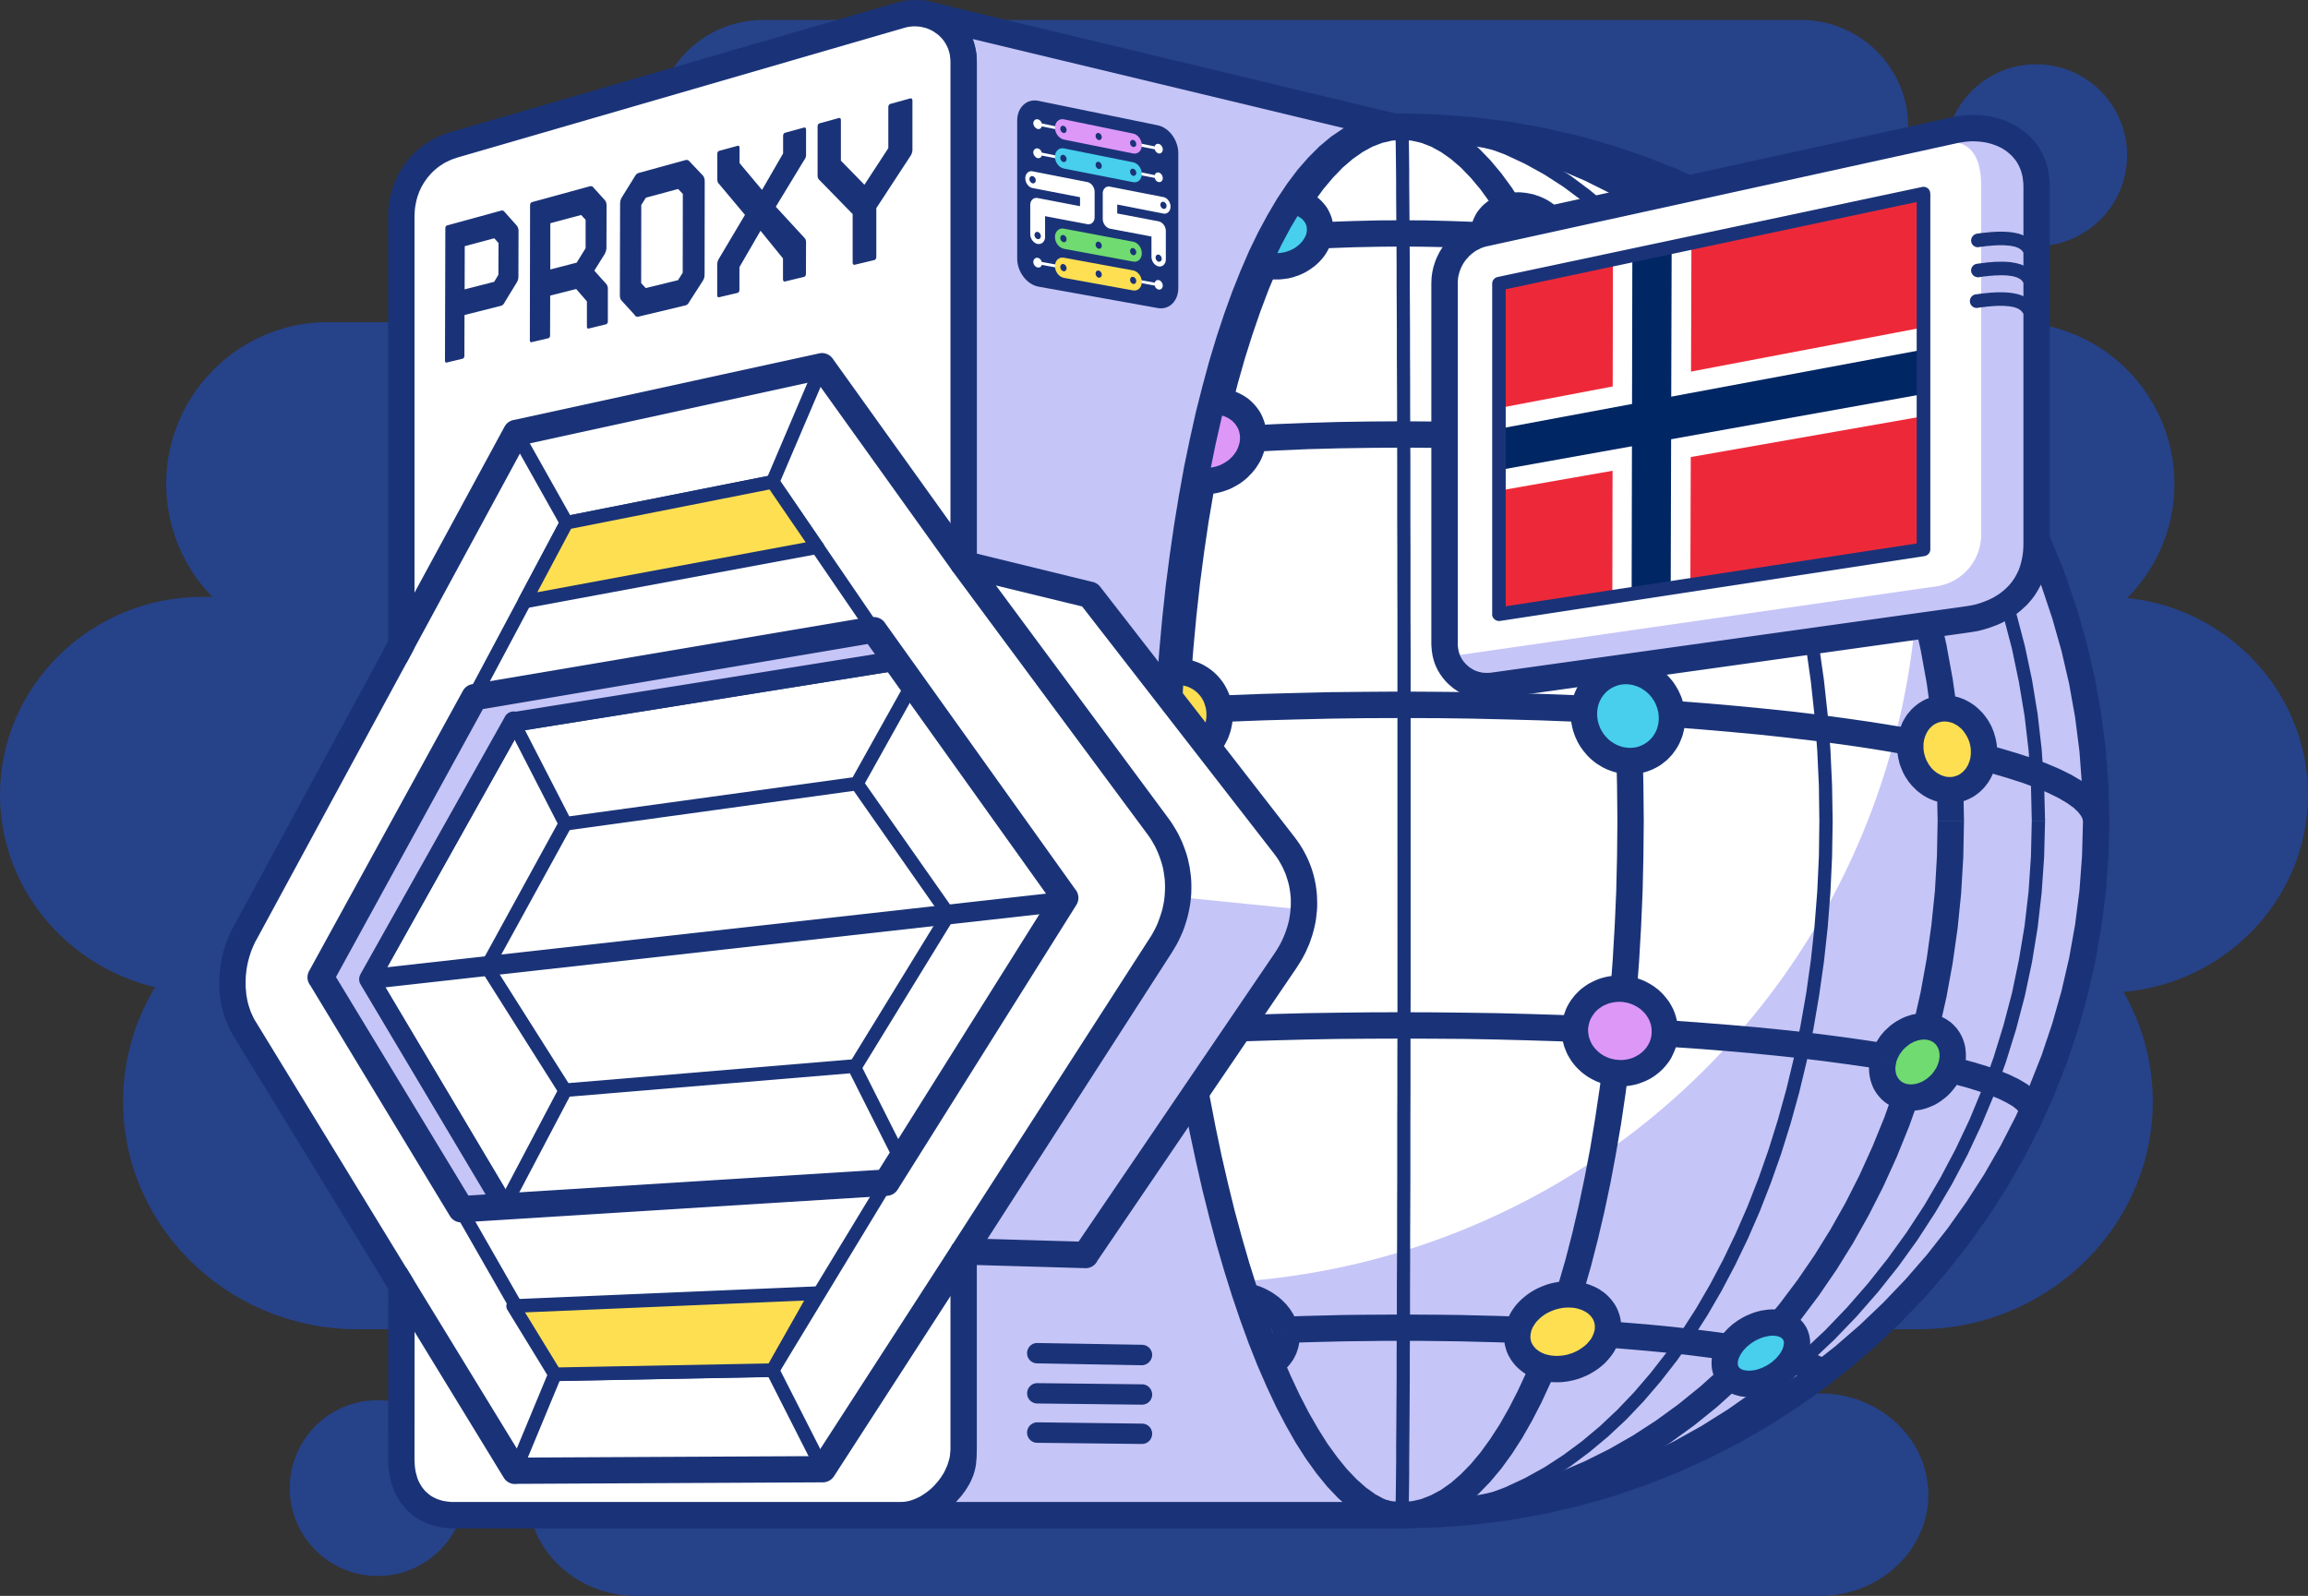
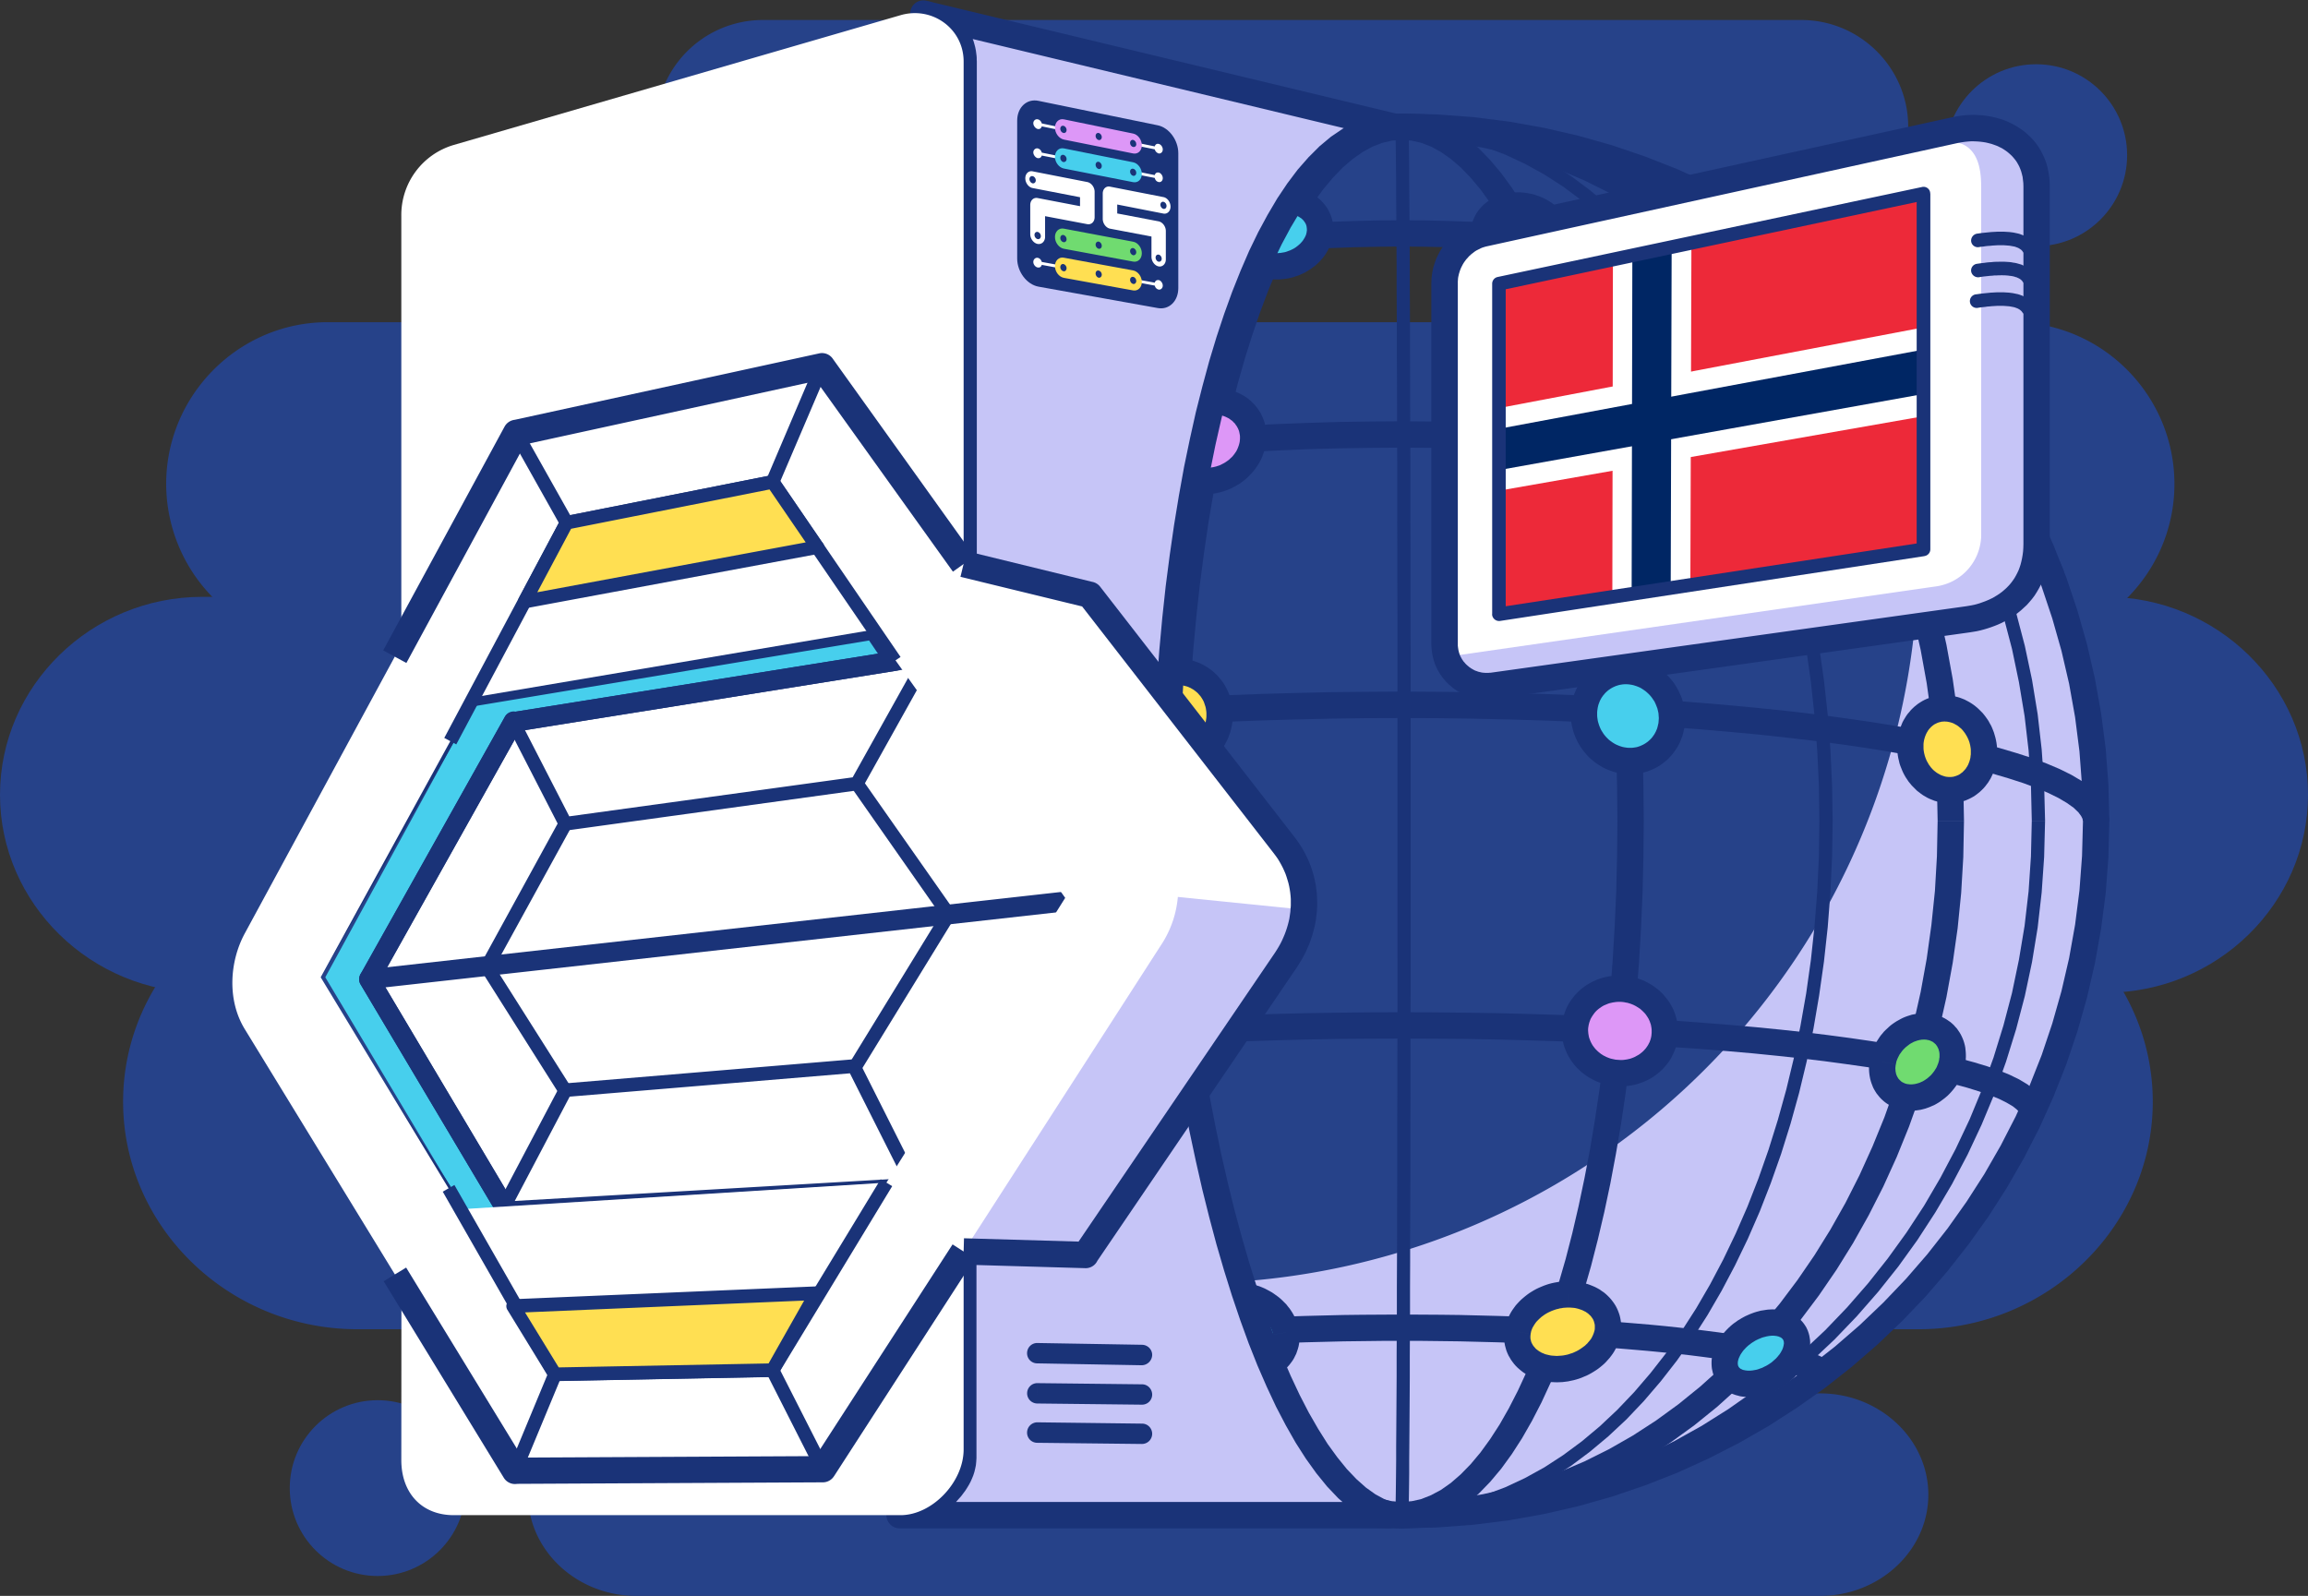
<svg xmlns="http://www.w3.org/2000/svg" xml:space="preserve" fill-rule="evenodd" clip-rule="evenodd" image-rendering="optimizeQuality" shape-rendering="geometricPrecision" text-rendering="geometricPrecision" viewBox="0 0 196.11 135.62">
  <rect x="0" y="0" width="196.11" height="135.62" fill="#333333" stroke="none" />
  <path fill="#264289" d="M54.06 118.41h100.59c5.06 0 9.2 3.87 9.2 8.61s-4.14 8.6-9.2 8.6H54.06c-5.05 0-9.19-3.87-9.19-8.6 0-4.74 4.14-8.61 9.19-8.61M30.37 74.29h132.64c10.95 0 19.91 8.7 19.91 19.33 0 10.64-8.96 19.34-19.91 19.34H30.37c-10.95 0-19.91-8.7-19.91-19.34s8.96-19.33 19.91-19.33M64.79 1.7h88.27c5 0 9.08 4.08 9.08 9.07v.01a9.1 9.1 0 0 1-9.08 9.07H64.79a9.1 9.1 0 0 1-9.07-9.07v-.01a9.1 9.1 0 0 1 9.07-9.07" />
  <path fill="#264289" d="M17.19 50.72h161.73c9.46 0 17.19 7.57 17.19 16.82s-7.73 16.82-17.19 16.82H17.19C7.74 84.36 0 76.79 0 67.54s7.74-16.82 17.19-16.82" />
  <path fill="#264289" d="M27.84 27.38h143.2c7.55 0 13.72 6.18 13.72 13.75 0 7.56-6.17 13.74-13.72 13.74H27.84a13.77 13.77 0 0 1-13.72-13.74c0-7.57 6.18-13.75 13.72-13.75" />
  <circle cx="173.01" cy="13.19" r="7.73" fill="#264289" />
  <circle cx="32.09" cy="126.46" r="7.47" fill="#264289" />
-   <circle cx="119.11" cy="69.76" r="59" fill="#fff" />
  <path fill="#C6C5F7" d="M159.63 26.89a59 59 0 1 1-91.35 72.83 62 62 0 0 0 91.35-72.83" />
  <path fill="#1A3378" fill-rule="nonzero" d="m82.5 69.76.05-3.05.14-3.01.23-2.97.32-2.93.4-2.87.49-2.81.57-2.76.65-2.7.73-2.63.8-2.56.88-2.49.94-2.41 1.01-2.34 1.08-2.24 1.15-2.16 1.2-2.07 1.27-1.98 1.32-1.87 1.38-1.78 1.43-1.66 1.48-1.56 1.53-1.44 1.58-1.32 1.63-1.21 1.67-1.07 1.71-.95 1.74-.81 1.79-.67 1.81-.53 1.85-.39 1.88-.23 1.9-.08v1.12l-1.81.07-1.78.22-1.76.37-1.74.51-1.7.64-1.68.78-1.64.91-1.6 1.03-1.57 1.17-1.53 1.28-1.49 1.4-1.44 1.51-1.39 1.62-1.35 1.73-1.29 1.84-1.24 1.93-1.18 2.03-1.12 2.12-1.07 2.21-.99 2.29-.93 2.38-.86 2.45-.79 2.53-.72 2.59-.64 2.66-.57 2.72-.48 2.79-.4 2.83-.31 2.89-.23 2.94-.14 2.98-.05 3.01zm36.61 59.56-1.9-.08-1.88-.23-1.85-.39-1.81-.53-1.79-.67-1.74-.81-1.71-.95-1.67-1.07-1.63-1.21-1.58-1.32-1.53-1.44-1.48-1.56-1.43-1.67-1.38-1.77-1.32-1.87-1.27-1.98-1.2-2.07-1.15-2.16-1.08-2.24-1.01-2.34-.94-2.41-.88-2.49-.8-2.56-.73-2.63-.65-2.7-.57-2.76-.49-2.81-.4-2.88-.32-2.92-.23-2.97-.14-3.01-.05-3.06h1.12l.05 3.02.14 2.98.23 2.94.31 2.88.4 2.84.48 2.78.57 2.73.64 2.66.72 2.59.79 2.53.86 2.45.93 2.38.99 2.29 1.07 2.21 1.12 2.12 1.18 2.03 1.24 1.93 1.29 1.84 1.35 1.73 1.39 1.62 1.44 1.51 1.49 1.4 1.53 1.28 1.57 1.16 1.6 1.04 1.64.91 1.68.78 1.7.64 1.74.51 1.76.36 1.78.23 1.81.07z" />
  <path fill="#1A3378" fill-rule="nonzero" d="m64.45 69.76.07-3.06.22-3.02.34-2.98.48-2.93.61-2.88.74-2.82.86-2.77.97-2.7 1.1-2.64 1.2-2.57 1.32-2.49 1.42-2.42 1.52-2.33 1.62-2.25 1.72-2.16 1.8-2.07 1.9-1.97 1.98-1.88 2.07-1.77 2.14-1.66 2.22-1.55 2.29-1.43 2.36-1.32 2.42-1.19 2.48-1.07 2.54-.94 2.6-.8 2.64-.67 2.7-.52 2.74-.38 2.77-.23 2.82-.08v1.12l-2.75.07-2.72.23-2.68.37-2.63.51-2.59.65-2.54.79-2.48.92-2.43 1.04-2.37 1.17-2.31 1.29-2.24 1.41-2.17 1.51-2.1 1.63-2.02 1.74-1.95 1.83-1.86 1.94-1.77 2.02-1.69 2.12-1.59 2.21-1.49 2.29-1.39 2.37-1.29 2.45-1.19 2.52L69.79 47l-.96 2.66-.84 2.71-.73 2.78-.6 2.83-.47 2.88-.34 2.92-.2 2.97-.07 3.01zm54.66 59.56-2.82-.08-2.77-.23-2.74-.38-2.7-.52-2.64-.67-2.6-.8-2.54-.94-2.48-1.07-2.42-1.19-2.36-1.32-2.29-1.43-2.22-1.55-2.14-1.67-2.07-1.77-1.98-1.87-1.9-1.97-1.8-2.07-1.72-2.16-1.62-2.25-1.52-2.34-1.42-2.41-1.32-2.5-1.2-2.56-1.1-2.64-.97-2.7-.86-2.77-.74-2.82-.61-2.88-.48-2.93-.34-2.98-.22-3.02-.07-3.07h1.13l.07 3.01.2 2.97.34 2.93.47 2.88.6 2.83.73 2.77.84 2.72.96 2.66 1.07 2.59 1.19 2.52 1.29 2.44 1.39 2.38 1.49 2.29 1.59 2.2 1.69 2.12 1.77 2.03 1.86 1.94 1.95 1.83 2.02 1.74 2.1 1.62 2.17 1.52 2.24 1.41 2.31 1.29 2.37 1.17 2.43 1.04 2.48.92 2.54.78 2.59.66 2.63.51 2.68.37 2.72.23 2.75.07z" />
  <path fill="#1A3378" fill-rule="nonzero" d="M71.34 69.76h2.24l.06 3 .17 2.95.29 2.9.41 2.87.51 2.81.62 2.75.72 2.7.82 2.63.92 2.57 1.02 2.5 1.1 2.43 1.19 2.35 1.28 2.27 1.36 2.19 1.43 2.1 1.52 2.01 1.59 1.91 1.65 1.81 1.73 1.72 1.78 1.6 1.85 1.5 1.91 1.39 1.96 1.27 2.01 1.15 2.06 1.03 2.11.9 2.15.77 2.19.64 2.23.5 2.26.37 2.3.22 2.33.07v2.24l-2.47-.08-2.44-.23-2.41-.39-2.36-.53-2.33-.68-2.27-.82-2.23-.95-2.18-1.09-2.12-1.21-2.06-1.34-2-1.45-1.94-1.57-1.87-1.69-1.8-1.79-1.73-1.89-1.66-1.99-1.57-2.09-1.5-2.19-1.41-2.27-1.32-2.35-1.24-2.44-1.14-2.51-1.05-2.59-.95-2.66-.85-2.72-.74-2.78-.64-2.85-.53-2.9-.42-2.95-.3-2.99-.18-3.05zm47.77-60.11v2.24l-2.33.07-2.3.22-2.26.37-2.23.5-2.19.64-2.15.77-2.11.9-2.06 1.03-2.01 1.15-1.96 1.27-1.91 1.39-1.85 1.5-1.78 1.6-1.73 1.71-1.65 1.82L87 28.74l-1.52 2.01-1.43 2.1-1.36 2.19-1.28 2.27-1.19 2.35-1.1 2.43-1.02 2.5-.92 2.57-.82 2.63-.72 2.7-.62 2.75-.51 2.81-.41 2.86-.29 2.91-.17 2.95-.06 2.99h-2.24l.06-3.08.18-3.04.3-2.99.42-2.95.53-2.9.64-2.85.74-2.78.85-2.72.95-2.66 1.05-2.59 1.14-2.51 1.24-2.44 1.32-2.35 1.41-2.27 1.5-2.19 1.57-2.09 1.66-1.99 1.73-1.89 1.8-1.79 1.87-1.69 1.94-1.57 2-1.45 2.06-1.34 2.12-1.21 2.18-1.09 2.23-.95 2.27-.82 2.33-.68 2.36-.53 2.41-.39 2.44-.23z" />
  <path fill="#1A3378" fill-rule="nonzero" d="M166.88 69.76h-2.24l-.06-2.99-.17-2.95-.3-2.91-.4-2.86-.51-2.81-.62-2.75-.72-2.7-.83-2.63-.91-2.57-1.02-2.5-1.1-2.43-1.19-2.35-1.28-2.27-1.36-2.19-1.44-2.1-1.51-2.01-1.59-1.91-1.65-1.82-1.73-1.71-1.78-1.6-1.85-1.5-1.91-1.39-1.96-1.27-2.01-1.15-2.06-1.03-2.11-.9-2.15-.77-2.19-.64-2.23-.5-2.26-.37-2.3-.22-2.33-.07V9.65l2.47.08 2.44.23 2.41.39 2.36.53 2.32.68 2.28.82 2.23.95 2.18 1.09 2.12 1.21 2.06 1.34 2 1.45 1.94 1.57 1.87 1.69 1.8 1.79 1.73 1.89 1.66 1.99 1.57 2.09 1.5 2.19 1.41 2.27 1.32 2.35 1.24 2.44 1.14 2.51 1.05 2.59.95 2.66.85 2.72.74 2.78.64 2.85.53 2.9.42 2.95.3 2.99.18 3.04zm-47.77 60.12v-2.24l2.33-.07 2.3-.22 2.26-.37 2.23-.5 2.19-.64 2.15-.77 2.11-.9 2.06-1.03 2.01-1.15 1.96-1.27 1.91-1.39 1.85-1.5 1.78-1.6 1.73-1.72 1.65-1.81 1.59-1.91 1.51-2.01 1.44-2.1 1.36-2.19 1.28-2.27 1.19-2.35 1.1-2.43 1.02-2.5.91-2.57.83-2.63.72-2.7.62-2.75.51-2.81.4-2.87.3-2.9.17-2.95.06-3h2.24l-.06 3.08-.18 3.05-.3 2.99-.42 2.95-.53 2.9-.64 2.85-.74 2.78-.85 2.72-.95 2.66-1.05 2.59-1.14 2.51-1.24 2.44-1.32 2.35-1.41 2.27-1.5 2.19-1.57 2.09-1.66 1.99-1.73 1.89-1.8 1.79-1.87 1.69-1.94 1.57-2 1.45-2.06 1.34-2.12 1.21-2.18 1.09-2.23.95-2.28.82-2.32.68-2.36.53-2.41.39-2.44.23z" />
  <path fill="#1A3378" fill-rule="nonzero" d="M98.55 69.76h2.24l.03 3.02.07 2.98.12 2.93.17 2.89.22 2.83.26 2.78.3 2.73.35 2.65.38 2.6.43 2.52.46 2.45.5 2.37.54 2.29.57 2.2.6 2.11.64 2.02.66 1.92.69 1.82.72 1.72.75 1.6.76 1.5.79 1.37.81 1.25.82 1.13.83.99.84.86.84.73.84.59.84.46.83.32.83.19.83.06v2.24l-1.17-.09-1.15-.26-1.11-.43-1.08-.59-1.04-.72-1-.87-.97-.99-.93-1.12-.9-1.24-.87-1.35-.84-1.47-.81-1.57-.78-1.69-.75-1.79-.72-1.88-.69-1.99-.65-2.08-.62-2.16-.58-2.26-.55-2.34-.51-2.41-.47-2.5-.44-2.56-.39-2.64-.35-2.7-.31-2.76-.26-2.82-.22-2.87-.17-2.92-.13-2.98-.07-3.01zm20.56-60.11v2.24l-.83.06-.83.19-.83.32-.84.46-.84.59-.84.72-.84.87-.83.99-.82 1.13-.81 1.25-.79 1.37-.76 1.49-.75 1.61-.72 1.71-.69 1.83-.66 1.92-.64 2.02-.6 2.11-.57 2.2-.54 2.29-.5 2.37-.46 2.45-.43 2.52-.38 2.59-.35 2.66-.3 2.72-.26 2.78-.22 2.84-.17 2.89-.12 2.93-.07 2.98-.03 3.01h-2.24l.03-3.05.07-3.01.13-2.98.17-2.92.22-2.87.26-2.82.31-2.76.35-2.7.39-2.64.44-2.56.47-2.5.51-2.41.55-2.34.58-2.26.62-2.16.65-2.08.69-1.99.72-1.89.75-1.78.78-1.69.81-1.57.84-1.47.87-1.36.9-1.23.93-1.12.97-.99 1-.87 1.04-.72 1.08-.59 1.11-.43 1.15-.26zm20.56 60.11h-2.24l-.03-3.01-.07-2.98-.13-2.93-.17-2.89-.21-2.84-.26-2.78-.3-2.72-.35-2.66-.39-2.59-.42-2.52-.47-2.45-.5-2.37-.53-2.29-.57-2.2-.61-2.11-.63-2.02-.66-1.92-.7-1.83-.72-1.71-.74-1.61-.77-1.49-.78-1.37-.81-1.25-.82-1.13-.83-.99-.84-.87-.84-.72-.84-.59-.84-.46-.83-.32-.83-.19-.83-.06V9.65l1.17.09 1.15.26 1.11.43 1.08.59 1.04.72 1 .87.96.99.94 1.12.9 1.23.87 1.36.84 1.47.81 1.57.78 1.69.75 1.78.72 1.89.69 1.99.65 2.08.62 2.16.58 2.26.55 2.34.51 2.41.47 2.5.44 2.56.39 2.64.35 2.7.31 2.76.26 2.82.22 2.87.17 2.92.13 2.98.07 3.01zm-20.56 60.12v-2.24l.83-.06.83-.19.83-.33.84-.45.84-.59.84-.73.84-.86.83-.99.82-1.13.81-1.25.78-1.37.77-1.5.74-1.6.72-1.72.7-1.82.66-1.92.63-2.02.61-2.11.57-2.21.53-2.28.5-2.37.47-2.45.42-2.52.39-2.6.35-2.65.3-2.73.26-2.78.21-2.83.17-2.89.13-2.93.07-2.98.03-3.02h2.24l-.03 3.06-.07 3.01-.13 2.98-.17 2.92-.22 2.87-.26 2.82-.31 2.76-.35 2.7-.39 2.64-.44 2.56-.47 2.5-.51 2.41-.55 2.34-.58 2.26-.62 2.16-.65 2.08-.69 1.99-.72 1.88-.75 1.79-.78 1.69-.81 1.57-.84 1.47-.87 1.35-.9 1.24-.94 1.12-.96.99-1 .87-1.04.72-1.08.59-1.11.43-1.15.26z" />
  <path fill="#1A3378" fill-rule="nonzero" d="M119.11 58.77v2.25l-3.03.01-2.98.04-2.95.07-2.89.08-2.85.11-2.79.13-2.73.16-2.66.17-2.61.2-2.53.22-2.46.23-2.38.26-2.3.27-2.21.29-2.13.31-2.03.33-1.94.34-1.83.35-1.73.37-1.62.38-1.51.39-1.38.41-1.27.41-1.13.42-1.01.42-.86.43-.71.42-.56.4-.4.38-.25.32-.11.24-.03.18h-2.26l.13-.83.34-.76.51-.66.63-.6.76-.55.88-.52.99-.49 1.11-.47 1.23-.46 1.34-.43 1.45-.43 1.57-.4 1.67-.4 1.77-.37 1.87-.37 1.98-.34 2.06-.33 2.16-.31 2.24-.3 2.33-.28 2.4-.25 2.49-.24 2.55-.22 2.63-.2 2.68-.18 2.76-.15 2.81-.14 2.86-.11 2.92-.08 2.96-.07 3-.03zm60.13 10.99h-2.26l-.03-.18-.12-.24-.24-.32-.4-.38-.56-.4-.71-.42-.87-.43-1-.42-1.13-.42-1.27-.41-1.39-.41-1.5-.39-1.62-.38-1.73-.37-1.84-.35-1.93-.34-2.03-.33-2.13-.31-2.21-.29-2.3-.27-2.38-.26-2.46-.23-2.53-.22-2.61-.2-2.66-.17-2.74-.16-2.79-.13-2.84-.11-2.9-.08-2.94-.07-2.98-.04-3.03-.01v-2.25l3.04.02 3.01.03 2.96.07 2.92.08 2.86.11 2.81.14 2.75.15 2.69.18 2.63.2 2.55.22 2.49.24 2.4.25 2.33.28 2.24.3 2.16.31 2.06.33 1.98.34 1.87.37 1.77.37 1.67.4 1.57.4 1.45.43 1.34.43 1.23.46 1.11.47.99.49.88.52.76.55.63.6.51.66.34.76zM119.11 35.8v2.24l-2.69.02-2.65.04-2.62.07-2.58.11-2.54.13-2.49.15-2.45.19-2.39.2-2.34.24-2.28.25-2.21.28-2.16.31-2.09.32-2.02.35-1.94.36-1.87.39-1.79.4-1.7.43-1.63.44-1.53.45-1.43.47-1.35.49-1.24.49-1.14.51-1.03.51-.92.53-.8.52-.68.52-.57.51-.43.5-.32.48-.2.44-2.12-.75.37-.79.49-.75.62-.69.72-.67.83-.63.93-.61 1.03-.58 1.13-.57 1.22-.54 1.32-.53 1.41-.51 1.5-.49 1.58-.47 1.67-.45 1.76-.43 1.83-.42 1.91-.39 1.98-.38 2.05-.35 2.12-.33 2.19-.31 2.25-.28 2.31-.26 2.36-.24 2.42-.21 2.47-.18 2.52-.16 2.56-.13 2.61-.1 2.65-.08 2.68-.04zm56.26 12.75-2.14.67-.19-.44-.3-.47-.41-.5-.55-.51-.67-.53-.79-.52-.9-.53-1.02-.52-1.13-.51-1.24-.5-1.34-.49-1.43-.47-1.53-.46-1.62-.45-1.71-.42-1.79-.41-1.87-.39-1.95-.37-2.03-.35-2.09-.33-2.17-.31-2.22-.28-2.29-.26-2.35-.24-2.41-.21-2.45-.18-2.51-.16-2.55-.13-2.59-.1-2.64-.08-2.67-.04-2.71-.02V35.8l2.73.02 2.7.04 2.66.08 2.62.1 2.58.14 2.53.15 2.49.19 2.43.22 2.37.23 2.32.27 2.26.28 2.2.32 2.13.33 2.06.35 1.98.38 1.92.4 1.83.42 1.76.44 1.67.46 1.58.47 1.5.5 1.41.51 1.31.53 1.22.55 1.12.57 1.02.59.92.62.81.64.71.67.6.71.48.76zm-56.28-29.83v2.23l-2.01.02-1.98.04-1.95.07-1.93.1-1.91.13-1.87.15-1.85.18-1.81.2-1.78.23-1.74.25-1.7.28-1.66.29-1.63.32-1.57.34-1.54.37-1.48.38-1.44.4-1.39.42-1.33.43-1.28.46-1.22.47-1.17.49-1.1.5-1.05.51-.97.53-.91.53-.85.55-.77.56-.7.56-.63.57-.56.57-.47.57-1.78-1.37.59-.7.66-.68.74-.66.79-.64.87-.63.93-.6.99-.58 1.05-.57 1.11-.55 1.17-.53 1.22-.51 1.28-.49 1.34-.47 1.38-.46 1.43-.43 1.49-.41 1.53-.4 1.57-.37 1.62-.35 1.66-.32 1.7-.31 1.74-.28 1.78-.26 1.81-.23 1.85-.21 1.88-.18 1.91-.15 1.94-.13 1.96-.1 1.99-.07 2.01-.05zm46.03 12.34-1.78 1.37-.47-.57-.56-.57-.62-.57-.7-.56-.78-.56-.84-.55-.91-.54-.98-.52-1.04-.52-1.1-.5-1.17-.49-1.22-.47-1.28-.45-1.34-.44-1.38-.42-1.44-.4-1.49-.38-1.53-.36-1.58-.34-1.62-.32-1.67-.3-1.7-.28-1.74-.25-1.78-.23-1.81-.2-1.85-.18-1.87-.15-1.91-.13-1.93-.1-1.96-.07-1.98-.04-2-.02v-2.23l2.03.01 2.02.05 1.99.07 1.96.1 1.94.13 1.91.15 1.88.19 1.85.2 1.81.24 1.78.25 1.74.28 1.7.31 1.66.33 1.62.35 1.58.37 1.53.39 1.48.41 1.44.44 1.38.45 1.34.48 1.28.49 1.22.51 1.17.53 1.11.55 1.05.57.99.58.93.6.86.63.8.64.73.66.66.68zm-46.01 54.96v2.24l-2.75.01-2.72.02-2.67.05-2.64.07-2.58.08-2.54.1-2.48.12-2.43.13-2.36.15-2.31.16-2.23.18-2.17.19-2.09.21-2.01.22-1.94.23-1.84.25-1.77.25-1.66.27-1.58.28-1.47.28-1.37.3-1.27.31-1.15.31-1.03.32-.91.32-.79.32-.65.32-.5.3-.34.27-.2.2-.05.1h-2.24l.14-.77.35-.65.49-.54.6-.47.7-.42.79-.39.91-.37 1-.35 1.12-.34 1.21-.33 1.32-.32 1.42-.31 1.52-.29 1.61-.29 1.7-.27 1.79-.26 1.88-.25 1.95-.24 2.04-.22 2.11-.21 2.19-.19 2.26-.18 2.32-.17 2.38-.15 2.45-.13 2.5-.12 2.55-.1 2.6-.08 2.65-.07 2.69-.04 2.73-.03zm54.74 8.56h-2.24l-.06-.1-.19-.2-.34-.27-.51-.3-.64-.32-.79-.32-.91-.32-1.03-.32-1.16-.31-1.26-.31-1.37-.3-1.47-.28-1.58-.28-1.67-.27-1.76-.25-1.85-.25-1.93-.23-2.01-.22-2.09-.21-2.17-.19-2.23-.18-2.31-.16-2.36-.15-2.43-.13-2.48-.12-2.54-.1-2.59-.08-2.63-.07-2.67-.05-2.72-.02-2.75-.01v-2.24l2.77.01 2.73.03 2.69.04 2.65.07 2.6.08 2.55.1 2.5.12 2.45.13 2.38.15 2.32.17 2.26.18 2.18.19 2.12.21 2.03.22 1.96.24 1.88.25 1.79.26 1.7.27 1.61.29 1.52.29 1.42.31 1.31.32 1.22.33 1.12.34 1 .35.9.37.8.39.7.42.59.47.49.54.36.65zm-54.74 17.13v2.24h-1.67l-1.65.02-1.63.02-1.61.04-1.58.04-1.55.05-1.53.06-1.5.07-1.47.07-1.43.08-1.4.09-1.37.1-1.32.11-1.29.11-1.24.12-1.21.13-1.15.13-1.11.14-1.07.14-1.01.15-.96.15-.9.16-.85.17-.8.17-.73.17-.67.17-.6.18-.53.17-.46.18-.39.17-.29.16-.21.13-1.35-1.79.42-.27.46-.25.51-.22.56-.22.62-.2.67-.2.72-.19.79-.18.83-.18.89-.17.94-.16.99-.16 1.04-.16 1.09-.14 1.13-.14 1.18-.14 1.22-.13 1.27-.12 1.3-.11 1.34-.11 1.38-.1 1.42-.09 1.45-.09 1.48-.07 1.51-.07 1.55-.06 1.57-.05 1.59-.04 1.62-.04 1.64-.02 1.67-.01zm36.44 4.04-1.3 1.83-.22-.15-.32-.16-.39-.17-.48-.17-.54-.18-.61-.17-.68-.17-.73-.17-.8-.17-.85-.16-.91-.16-.96-.15-1.01-.15-1.06-.14-1.11-.14-1.16-.13-1.19-.12-1.25-.12-1.28-.11-1.32-.11-1.35-.09-1.4-.09-1.42-.08-1.46-.08-1.49-.07-1.52-.05-1.55-.05-1.57-.04-1.59-.04-1.62-.02-1.64-.02h-1.66v-2.24l1.67.01 1.65.01 1.63.02 1.61.04 1.59.04 1.56.05 1.53.06 1.5.06 1.48.08 1.44.08 1.41.09 1.37.1 1.34.11 1.3.11 1.26.12 1.22.13 1.17.13 1.13.14 1.09.14 1.04.15.99.16.94.17.89.17.84.17.78.18.73.19.68.19.62.2.57.21.52.23.47.23z" />
  <path fill="#47CFED" d="M138.33 57.03a4 4 0 0 1 3.74 4 3.6 3.6 0 0 1-3.74 3.64 4 4 0 0 1-3.74-4 3.57 3.57 0 0 1 3.74-3.64" />
  <path fill="#1A3378" fill-rule="nonzero" d="M143.19 61.03h-2.24l-.01-.14-.01-.14-.01-.14-.03-.14-.03-.13-.03-.13-.05-.13-.05-.13-.05-.12-.06-.13-.06-.12-.08-.11-.07-.11-.08-.11-.09-.11-.09-.1-.09-.09-.1-.09-.1-.09-.11-.08-.11-.08-.11-.07-.11-.07-.12-.06-.12-.05-.13-.05-.12-.04-.13-.04-.13-.03-.13-.02-.13-.02-.14-.01.11-2.23.25.01.25.03.24.05.24.05.23.07.23.08.23.08.22.1.21.11.21.12.2.13.19.13.19.15.18.15.17.16.17.17.16.18.15.18.14.19.13.2.12.2.12.21.1.22.1.22.09.22.07.23.06.24.06.24.04.24.03.25.02.25zm-4.92 4.75.11-2.23h.27l.12-.01.13-.02.13-.02.12-.03.12-.04.11-.04.11-.05.11-.05.11-.06.1-.06.1-.07.1-.07.09-.08.09-.08.08-.08.09-.1.07-.09.07-.1.07-.1.06-.11.06-.11.05-.12.05-.11.04-.13.03-.12.03-.13.03-.13.01-.14.01-.13.01-.14h2.24l-.01.25-.02.25-.03.24-.04.24-.06.24-.06.24-.08.22-.09.22-.09.22-.11.21-.12.21-.13.19-.14.19-.14.19-.16.17-.16.17-.17.16-.18.14-.19.15-.19.13-.2.12-.21.11-.21.1-.22.09-.22.08-.23.07-.23.05-.24.05-.24.03-.25.02-.25.01zm-4.8-5.11h2.24v.14l.01.14.02.14.02.14.03.13.04.13.04.13.05.13.05.12.06.13.07.12.07.11.07.11.08.11.09.11.09.1.09.09.1.1.1.08.11.08.11.08.11.07.12.07.12.06.12.05.12.05.12.04.13.04.13.03.13.02.13.02.14.01-.11 2.23-.25-.01-.24-.03-.25-.05-.23-.05-.24-.07-.23-.08-.22-.08-.22-.1-.22-.11-.2-.12-.21-.13-.19-.13-.19-.15-.18-.15-.17-.16-.17-.17-.15-.18-.15-.18-.14-.19-.14-.2-.12-.2-.12-.21-.1-.22-.1-.22-.08-.22-.08-.23-.06-.24-.06-.24-.04-.24-.03-.25-.02-.25zm4.91-4.75-.11 2.23h-.26l-.13.01-.13.02-.12.02-.12.03-.12.04-.12.04-.11.05-.11.05-.11.06-.1.06-.1.07-.1.07-.09.08-.09.08-.08.08-.08.1-.08.09-.07.1-.07.1-.06.11-.06.11-.05.12-.04.11-.05.13-.03.12-.03.13-.02.13-.02.14-.01.13v.14h-2.24v-.25l.02-.25.03-.24.04-.24.06-.24.06-.23.08-.23.09-.22.1-.22.11-.21.11-.21.13-.19.14-.19.14-.19.16-.17.16-.17.17-.15.18-.15.19-.14.19-.14.2-.12.21-.11.21-.1.22-.09.22-.08.23-.07.24-.05.24-.05.24-.03.24-.02.25-.01z" />
  <path fill="#70DB70" d="M134.51 34.07a4.1 4.1 0 0 1 4.42 2.89c.48 1.86-.72 3.57-2.68 3.82a4.1 4.1 0 0 1-4.41-2.89c-.48-1.85.72-3.56 2.67-3.82" />
  <path fill="#1A3378" fill-rule="nonzero" d="m140.01 36.75-2.17.43-.03-.12-.04-.11-.04-.11-.05-.1-.06-.11-.06-.1-.06-.1-.07-.1-.08-.1-.08-.09-.08-.09-.09-.09-.1-.08-.09-.08-.1-.07-.11-.08-.11-.06-.11-.07-.11-.06-.12-.05-.12-.05-.12-.04-.12-.04-.13-.04-.12-.02-.13-.03-.13-.01-.13-.01-.13-.01h-.13l-.13.01-.13.01-.43-2.22.23-.03.24-.01h.23l.24.01.23.02.23.03.23.04.23.05.23.06.22.07.21.07.22.09.21.1.2.11.2.11.2.12.19.13.18.14.18.15.17.15.17.16.16.17.15.18.14.18.14.19.13.2.11.2.11.21.1.21.09.23.08.22zm-3.54 5.15-.43-2.23.12-.02.13-.03.12-.03.11-.03.12-.04.1-.05.11-.05.09-.06.1-.06.09-.06.08-.06.08-.08.08-.07.07-.08.07-.08.06-.08.06-.09.05-.08.04-.09.05-.1.03-.09.03-.1.03-.1.02-.1.02-.1.01-.1v-.22l-.01-.1-.01-.11-.02-.12-.03-.11 2.17-.43.06.23.04.24.03.23.01.23.01.23-.01.22-.02.22-.04.22-.04.22-.06.21-.06.2-.08.21-.09.19-.1.19-.11.19-.11.18-.13.17-.14.16-.14.16-.15.15-.17.14-.17.13-.17.13-.19.11-.19.11-.2.1-.21.09-.21.08-.22.07-.22.05-.23.05zm-5.72-3.8 2.17-.42.04.11.04.11.04.11.05.11.05.1.06.11.07.1.07.1.07.09.08.09.09.09.09.09.09.08.1.08.1.08.1.07.11.07.11.06.12.06.11.05.12.05.12.05.13.04.12.03.13.03.13.02.12.02.13.01h.26l.13-.01.14-.01.43 2.23-.24.02-.23.01-.24.01-.24-.01-.23-.02-.23-.03-.23-.04-.23-.05-.22-.06-.22-.07-.22-.08-.21-.09-.21-.09-.21-.11-.2-.11-.19-.13-.19-.13-.19-.14-.18-.14-.17-.16-.16-.16-.16-.17-.16-.17-.14-.19-.13-.19-.13-.19-.12-.21-.11-.2-.1-.22-.09-.22-.07-.23zm3.55-5.14.43 2.22-.13.02-.12.03-.12.03-.12.04-.11.04-.11.05-.1.05-.1.05-.09.06-.09.06-.09.07-.08.07-.08.07-.07.08-.06.08-.06.08-.06.09-.05.09-.05.09-.04.09-.04.1-.03.09-.02.1-.03.1-.01.1-.01.11v.32l.02.11.02.11.02.12-2.17.42-.05-.23-.04-.23-.03-.23-.02-.23v-.23l.01-.22.02-.23.03-.22.05-.21.05-.21.07-.21.08-.2.08-.2.1-.19.11-.18.12-.18.12-.17.14-.17.15-.15.15-.15.16-.14.17-.14.18-.12.18-.12.2-.11.2-.09.2-.09.21-.08.22-.07.22-.06.23-.04z" />
  <path fill="#DD97F7" d="M137.6 84.02c2.11.01 3.84 1.62 3.87 3.61.02 1.98-1.67 3.58-3.78 3.57s-3.84-1.63-3.87-3.61 1.67-3.58 3.78-3.57" />
  <path fill="#1A3378" fill-rule="nonzero" d="m142.59 87.62-2.25.01v-.12l-.01-.12-.02-.12-.02-.12-.03-.12-.04-.11-.04-.12-.05-.11-.05-.11-.06-.1-.07-.11-.07-.1-.07-.1-.08-.09-.09-.09-.09-.09-.1-.09-.09-.08-.11-.07-.11-.07-.11-.07-.11-.06-.12-.06-.12-.05-.13-.05-.13-.04-.13-.04-.13-.02-.14-.03-.14-.02-.14-.01h-.14V82.9l.25.01.24.02.25.03.24.04.24.05.23.06.23.08.22.08.22.09.21.11.21.11.2.12.2.13.18.14.19.14.17.16.17.16.15.17.15.18.14.18.14.19.12.2.11.2.11.21.09.22.08.22.07.23.06.23.05.23.04.24.02.24zm-4.9 4.7v-2.24h.14l.14-.01.14-.02.14-.02.13-.03.13-.03.12-.04.13-.05.12-.05.11-.06.11-.06.11-.06.11-.07.1-.08.09-.07.1-.09.08-.08.08-.09.08-.09.07-.1.07-.1.06-.1.05-.1.06-.11.04-.11.04-.11.03-.11.03-.12.02-.12.01-.12.01-.12v-.13l2.25-.01v.24l-.02.24-.03.24-.04.24-.06.23-.06.23-.08.22-.09.21-.1.21-.1.21-.12.2-.13.19-.14.18-.15.18-.15.17-.17.16-.17.16-.18.14-.18.14-.19.13-.2.12-.21.11-.21.1-.22.09-.22.08-.23.08-.23.06-.24.05-.24.04-.24.03-.25.01zm-4.99-4.72 2.24-.02.01.13.01.12.02.12.02.12.03.12.04.11.04.11.05.12.05.1.06.11.06.1.08.11.07.09.08.1.09.09.09.09.09.08.1.08.1.08.11.07.11.07.12.06.12.06.12.05.13.05.12.04.13.03.14.03.14.03.13.01.14.01.15.01v2.24l-.25-.01-.25-.02-.24-.03-.24-.04-.24-.05-.23-.07-.23-.07-.22-.08-.22-.09-.22-.11-.2-.11-.21-.12-.19-.13-.19-.14-.18-.14-.17-.16-.17-.16-.16-.17-.15-.18-.14-.18-.13-.19-.12-.2-.12-.2-.1-.21-.09-.22-.09-.22-.07-.23-.06-.23-.05-.23-.03-.24-.02-.24zm4.9-4.7v2.24h-.15l-.14.01-.13.02-.14.02-.13.03-.13.03-.13.04-.12.05-.12.05-.12.05-.11.06-.11.07-.1.07-.1.07-.1.08-.09.08-.09.09-.08.09-.07.09-.07.1-.07.1-.06.1-.06.1-.05.11-.04.11-.04.11-.03.11-.03.12-.02.12-.02.12-.01.12v.12l-2.24.02v-.24l.02-.25.03-.24.04-.23.05-.23.07-.23.08-.22.08-.22.1-.21.11-.2.12-.2.13-.19.14-.18.14-.18.16-.17.16-.16.17-.16.18-.14.19-.14.19-.13.2-.12.21-.11.21-.1.21-.09.23-.09.23-.07.23-.06.23-.05.24-.04.25-.03.25-.01z" />
  <path fill="#FFDF52" d="M128.3 17.52c1.72-.32 3.58.65 4.16 2.16s-.33 3-2.05 3.31-3.58-.65-4.16-2.16.33-3 2.05-3.31" />
  <path fill="#1A3378" fill-rule="nonzero" d="m133.51 19.28-2.1.8-.03-.08-.04-.08-.05-.09-.05-.08-.05-.08-.06-.08-.07-.08-.07-.08-.07-.07-.08-.07-.08-.07-.09-.07-.09-.07-.09-.06-.1-.06-.1-.05-.11-.05-.1-.05-.11-.04-.11-.04-.11-.03-.11-.04-.12-.02-.11-.02-.11-.02-.12-.01-.11-.01h-.23l-.11.01-.11.01-.12.02-.41-2.2.22-.04.21-.02.21-.01.21-.01h.21l.21.02.21.02.2.03.21.04.2.04.2.05.19.07.19.06.19.08.19.08.18.09.18.1.18.11.17.11.16.12.16.12.16.13.15.14.14.15.14.15.13.16.12.16.12.17.11.18.1.18.09.19zm-2.9 4.81-.41-2.2.11-.02.1-.03.1-.03.09-.03.09-.04.08-.04.08-.04.07-.04.07-.05.06-.05.06-.05.06-.05.05-.06.04-.05.04-.06.04-.06.04-.05.03-.06.02-.06.02-.06.02-.07.02-.06.01-.07.01-.06v-.22l-.01-.07-.01-.08-.02-.08-.03-.08-.03-.09 2.1-.8.07.2.06.2.05.2.03.21.03.2.01.2v.2l-.01.2-.03.2-.03.2-.05.19-.05.19-.07.18-.08.18-.09.18-.1.17-.11.16-.11.16-.13.15-.13.14-.15.14-.15.13-.15.12-.17.11-.17.11-.18.1-.18.08-.19.08-.2.07-.2.07-.21.05zm-5.41-2.87 2.09-.79h.01l.03.08.04.08.05.09.05.08.05.08.06.08.07.08.07.08.07.07.08.07.08.07.09.07.09.07.09.06.1.05.1.06.1.05.11.05.11.04.11.04.11.03.11.04.11.02.12.02.11.02.12.01.11.01h.23l.11-.01.11-.01.11-.02.41 2.2-.21.04-.21.02-.21.01-.21.01h-.21l-.21-.02-.21-.02-.21-.03-.2-.04-.2-.04-.2-.06-.19-.06-.2-.07-.19-.07-.18-.08-.19-.1-.17-.09-.18-.11-.17-.11-.16-.12-.16-.12-.16-.13-.15-.14-.14-.15-.14-.15-.13-.16-.13-.16-.11-.17-.11-.18-.1-.18-.09-.19zm2.89-4.8.41 2.2h.01l-.11.02-.1.03-.1.03-.09.03-.09.04-.08.04-.08.04-.07.05-.07.04-.06.05-.06.05-.06.05-.05.06-.04.05-.05.06-.03.05-.04.06-.03.06-.02.06-.03.06-.02.07-.01.06-.01.07-.01.06v.07l-.01.07.01.08.01.07.01.08.02.08.03.08.02.09-2.09.79-.07-.19-.06-.2-.05-.2-.03-.21-.03-.2-.01-.2v-.2l.01-.2.02-.2.04-.2.04-.19.06-.19.07-.18.08-.18.09-.18.09-.17.11-.16.12-.16.13-.15.13-.14.14-.14.16-.13.15-.12.17-.11.17-.11.18-.09.18-.09.19-.08.2-.07.2-.07.2-.05z" />
  <path fill="#1A3378" fill-rule="nonzero" d="M179.23 69.76h-2.24l-.08-2.98-.22-2.93-.37-2.9-.51-2.85-.65-2.8-.78-2.75-.9-2.69-1.04-2.62-1.16-2.57-1.28-2.49-1.39-2.43-1.51-2.34-1.61-2.27-1.72-2.19-1.82-2.1-1.92-2.01-2.01-1.92-2.1-1.82-2.18-1.71-2.27-1.62-2.35-1.5-2.42-1.4-2.5-1.28-2.56-1.15-2.63-1.04-2.69-.91-2.75-.78-2.8-.65-2.84-.51-2.9-.36-2.94-.23-2.98-.07V9.65l3.09.08 3.05.23 3.01.38 2.96.53 2.91.67 2.86.81 2.79.95 2.73 1.07 2.66 1.21 2.6 1.32 2.51 1.45 2.44 1.57 2.36 1.67 2.27 1.79 2.18 1.89 2.09 1.99 1.99 2.08 1.89 2.18 1.78 2.28 1.68 2.35 1.56 2.44 1.45 2.52 1.33 2.59 1.2 2.66 1.08 2.73.94 2.8.81 2.85.67 2.91.53 2.96.39 3.01.23 3.05zm-60.12 60.12v-2.24l2.98-.07 2.94-.23 2.9-.37 2.84-.5 2.8-.65 2.75-.78 2.69-.91 2.63-1.04 2.56-1.16 2.5-1.27 2.42-1.4 2.35-1.5 2.27-1.62 2.18-1.71 2.1-1.82 2.01-1.92 1.92-2.01 1.82-2.1 1.72-2.19 1.61-2.27 1.51-2.35 1.39-2.42 1.28-2.49 1.16-2.57 1.04-2.63.9-2.68.78-2.75.65-2.8.51-2.85.37-2.9.22-2.94.08-2.98h2.24l-.08 3.1-.23 3.05-.39 3.01-.53 2.96-.67 2.91-.81 2.85-.94 2.79-1.08 2.73-1.2 2.67-1.33 2.59-1.45 2.52-1.56 2.44-1.68 2.35-1.78 2.27-1.89 2.19-1.99 2.08-2.09 1.99-2.18 1.89-2.27 1.79-2.36 1.67-2.44 1.57-2.51 1.44-2.6 1.33-2.66 1.21-2.73 1.07-2.79.95-2.86.81-2.91.67-2.96.53-3.01.38-3.05.23zM58.99 69.76h2.24l.08 2.98.22 2.94.37 2.9.51 2.85.64 2.8.78 2.75.91 2.68 1.04 2.63 1.16 2.57 1.28 2.49 1.39 2.42 1.51 2.35 1.61 2.27 1.72 2.19 1.82 2.1 1.91 2.01 2.01 1.92 2.1 1.82 2.19 1.71 2.27 1.62 2.35 1.5 2.42 1.4 2.5 1.27 2.56 1.16 2.63 1.04 2.69.91 2.74.78 2.8.65 2.85.5 2.9.37 2.94.23 2.98.07v2.24l-3.09-.08-3.06-.23-3-.38-2.97-.53-2.9-.67-2.86-.81-2.79-.95-2.73-1.07-2.66-1.21-2.6-1.33-2.51-1.44-2.44-1.57-2.36-1.67-2.27-1.79-2.18-1.89-2.09-1.99-1.99-2.08-1.89-2.19-1.78-2.27-1.68-2.35-1.56-2.44-1.45-2.52-1.33-2.59-1.2-2.67-1.08-2.73-.94-2.79-.81-2.85-.68-2.91-.52-2.96-.39-3.01-.23-3.05zm60.12-60.11v2.24l-2.98.07-2.94.23-2.9.36-2.85.51-2.8.65-2.74.78-2.69.91-2.63 1.04-2.56 1.15-2.5 1.28-2.42 1.4-2.35 1.5-2.27 1.62-2.19 1.71-2.1 1.82-2.01 1.92-1.91 2.01-1.82 2.1-1.72 2.19-1.61 2.27-1.51 2.34-1.39 2.43-1.28 2.49-1.16 2.57-1.04 2.62-.91 2.69-.78 2.75-.64 2.8-.51 2.85-.37 2.9-.22 2.93-.08 2.98h-2.24l.08-3.09.23-3.05.39-3.01.52-2.96.68-2.91.81-2.85.94-2.8 1.08-2.73 1.2-2.66 1.33-2.59 1.45-2.52 1.56-2.44 1.68-2.35 1.78-2.28 1.89-2.18 1.99-2.08 2.09-1.99 2.18-1.89 2.27-1.79 2.36-1.67 2.44-1.57 2.51-1.45 2.6-1.32 2.66-1.21 2.73-1.07 2.79-.95 2.86-.81 2.9-.67 2.97-.53 3-.38 3.06-.23z" />
  <path fill="#FFDF52" d="M133.28 110c2.11 0 3.6 1.42 3.32 3.17-.28 1.76-2.21 3.18-4.32 3.18s-3.6-1.43-3.33-3.18c.28-1.75 2.22-3.17 4.33-3.17" />
  <path fill="#1A3378" fill-rule="nonzero" d="m137.71 113.35-2.21-.35.01-.1v-.27l-.01-.08-.02-.09-.02-.07-.02-.08-.03-.08-.03-.07-.04-.08-.05-.07-.05-.07-.05-.07-.06-.07-.07-.06-.07-.07-.07-.06-.09-.06-.08-.06-.1-.05-.1-.05-.1-.05-.11-.04-.12-.04-.12-.04-.12-.03-.13-.03-.14-.02-.14-.01-.14-.01h-.15v-2.24h.24l.24.02.24.02.23.04.23.04.22.06.22.06.22.08.2.08.21.09.19.1.2.11.18.13.18.12.17.14.16.15.15.15.14.16.14.18.12.17.12.19.1.19.09.2.08.21.07.21.05.21.04.22.03.23.01.22v.23l-.02.23zm-5.43 4.12v-2.24l.15-.01.15-.01.14-.01.15-.02.15-.03.15-.03.14-.04.14-.05.14-.04.14-.06.13-.06.13-.06.12-.07.12-.07.12-.08.11-.08.11-.08.11-.08.09-.09.1-.09.08-.1.08-.09.08-.1.07-.09.06-.1.05-.1.05-.1.04-.1.04-.1.03-.1.03-.1.02-.09 2.21.35-.05.23-.05.22-.07.22-.08.21-.09.21-.1.2-.11.2-.12.19-.13.18-.14.18-.15.17-.15.17-.16.16-.17.15-.17.14-.18.14-.19.13-.19.12-.2.12-.2.11-.2.1-.22.09-.21.09-.22.08-.23.07-.22.06-.24.05-.23.05-.24.03-.24.03-.24.01zm-4.43-4.47 2.21.35-.01.09-.01.1v.17l.01.09.02.08.02.08.02.08.03.07.04.08.04.07.04.07.05.07.06.07.06.07.06.07.07.06.08.06.08.06.09.06.09.05.1.06.11.04.11.05.11.04.12.03.13.03.13.03.13.02.14.01.15.01.15.01v2.24l-.25-.01-.24-.01-.23-.03-.24-.04-.22-.04-.23-.06-.22-.06-.21-.07-.21-.09-.2-.09-.2-.1-.19-.11-.19-.12-.17-.13-.17-.14-.16-.14-.16-.16-.14-.16-.13-.17-.13-.18-.11-.19-.11-.19-.09-.2-.08-.2-.06-.21-.06-.22-.04-.22-.02-.22-.02-.23v-.22l.02-.23zm5.43-4.12v2.24h-.15l-.15.01-.15.01-.15.03-.15.02-.14.04-.14.03-.15.05-.14.05-.13.05-.13.06-.13.06-.13.07-.12.07-.12.08-.11.08-.11.08-.1.09-.1.09-.09.09-.09.09-.08.09-.07.1-.07.1-.06.1-.06.1-.05.09-.04.1-.04.1-.03.1-.02.1-.02.1-2.21-.35.04-.23.06-.23.07-.21.07-.22.1-.21.1-.2.11-.2.12-.19.13-.18.13-.18.15-.17.15-.16.16-.16.17-.15.18-.15.18-.14.18-.13.19-.12.2-.12.2-.11.21-.1.21-.09.22-.09.22-.08.22-.07.23-.06.23-.05.23-.04.24-.04.24-.02.24-.02z" />
  <path fill="#47CFED" d="M146.03 20.88c1.35-.27 3.31.56 4.39 1.85s.86 2.55-.49 2.82c-1.34.27-3.31-.56-4.38-1.85-1.08-1.29-.86-2.56.48-2.82" />
  <path fill="#1A3378" fill-rule="nonzero" d="m151.28 22.01-1.72 1.43-.08-.08-.08-.09-.09-.09-.09-.09-.09-.08-.1-.09-.11-.08-.1-.07-.11-.08-.11-.07-.12-.07-.11-.07-.12-.06-.12-.06-.12-.06-.12-.05-.12-.05-.12-.05-.12-.04-.12-.03-.11-.03-.12-.03-.11-.02-.11-.02-.1-.02-.11-.01h-.09l-.1-.01-.08.01h-.08l-.08.01-.07.01-.44-2.19.19-.03.18-.03.19-.01h.38l.18.01.19.02.18.02.19.03.18.04.19.05.18.05.18.05.18.07.18.06.18.07.18.08.17.08.18.09.17.09.17.1.16.1.17.11.16.11.16.12.15.12.15.13.15.13.15.13.13.14.14.15zm-1.13 4.64-.43-2.2.06-.01.05-.02.04-.01.04-.02.02-.01.02-.01.02-.01v-.01h.01v-.03l.01-.02-.01-.02v-.07l-.01-.05-.02-.05-.01-.05-.03-.07-.03-.06-.04-.07-.04-.08-.05-.08-.05-.08-.07-.09-.07-.09 1.72-1.43.12.15.12.16.11.15.1.16.09.16.08.17.07.16.07.17.06.17.04.18.04.17.03.18.01.18v.18l-.01.18-.02.18-.04.18-.05.18-.07.17-.08.17-.1.16-.11.16-.12.14-.13.13-.15.12-.15.11-.16.1-.17.09-.17.07-.17.06-.18.06zm-5.46-2.23 1.72-1.44.07.09.09.09.08.09.09.09.1.08.1.08.1.08.11.08.11.08.11.07.11.07.12.07.12.06.12.06.12.06.12.05.12.05.12.04.11.04.12.04.12.03.11.03.12.02.1.02.11.01.1.01.1.01h.18l.08-.01.08-.01.07-.01.43 2.2-.18.03-.19.02-.19.02h-.37l-.18-.01-.19-.02-.19-.03-.18-.03-.19-.04-.18-.04-.18-.05-.18-.06-.19-.06-.18-.07-.17-.07-.18-.08-.18-.08-.17-.09-.17-.09-.17-.1-.17-.1-.16-.1-.16-.12-.16-.11-.16-.13-.15-.12-.15-.13-.14-.14-.14-.14-.13-.14zm1.12-4.64.44 2.19-.06.02-.05.01-.05.02-.03.01-.03.02-.02.01-.01.01h-.01v.01l-.01.01v.09l.01.04.01.04.01.05.02.06.02.06.03.07.04.07.04.08.05.08.06.08.06.08.08.09-1.72 1.44-.13-.15-.11-.16-.11-.16-.1-.16-.09-.16-.08-.16-.08-.17-.06-.17-.06-.17-.05-.17-.04-.17-.02-.18-.02-.18v-.18l.01-.18.03-.18.03-.19.06-.17.06-.18.09-.17.09-.16.11-.15.13-.15.13-.13.14-.12.16-.11.15-.09.17-.09.17-.07.18-.07.18-.05z" />
  <path fill="#47CFED" d="M150.47 112.4c1.63-.08 2.57 1.02 2.1 2.46s-2.18 2.66-3.81 2.74c-1.63.07-2.57-1.03-2.1-2.47a4.5 4.5 0 0 1 3.81-2.73" />
  <path fill="#1A3378" fill-rule="nonzero" d="m153.63 115.21-2.12-.7v-.01l.02-.07.02-.08.01-.06.01-.07.01-.05v-.05l-.01-.05v-.05l-.01-.04-.01-.03-.01-.03-.01-.03-.01-.03-.02-.02-.02-.03-.02-.03-.02-.02-.02-.02-.03-.03-.04-.02-.03-.03-.05-.02-.04-.02-.06-.02-.06-.03-.06-.01-.07-.02-.08-.01-.08-.01-.09-.01h-.2l-.11-2.23.2-.01.19.01.2.01.19.02.19.04.19.04.18.05.18.06.17.07.17.08.16.09.16.1.15.11.15.12.13.13.13.14.11.14.11.16.1.16.08.17.07.17.06.18.05.19.03.18.03.19.01.19v.19l-.02.19-.02.19-.04.19-.04.2zm-4.81 3.5-.11-2.23.1-.01.11-.01.11-.02.11-.02.11-.02.11-.03.11-.04.11-.04.12-.04.11-.05.11-.06.11-.05.11-.06.1-.06.11-.07.1-.07.1-.07.09-.08.09-.08.09-.08.09-.08.07-.08.08-.09.07-.09.07-.08.06-.09.05-.08.05-.09.05-.09.04-.08.03-.08.03-.08 2.12.7-.07.19-.07.18-.09.18-.09.17-.09.17-.11.17-.11.15-.12.16-.12.15-.13.14-.14.15-.14.13-.14.13-.15.13-.15.12-.16.12-.16.11-.16.11-.17.1-.17.09-.18.09-.17.09-.18.07-.19.08-.18.06-.19.06-.2.05-.19.05-.19.04-.2.03-.2.02zm-3.22-3.93 2.12.71-.02.08-.02.07-.01.06-.01.07v.16l.01.04v.04l.01.03.01.03.02.03.01.03.01.03.02.02.02.03.02.02.03.03.03.02.03.03.04.02.04.02.05.02.05.03.06.02.07.01.07.02.08.01.08.01.09.01h.2l.11 2.23-.2.01-.2-.01-.19-.01-.2-.02-.19-.03-.18-.05-.19-.05-.17-.06-.18-.07-.17-.08-.16-.09-.16-.1-.15-.11-.14-.12-.14-.13-.12-.14-.12-.14-.11-.16-.09-.16-.08-.17-.08-.17-.06-.18-.04-.18-.04-.19-.02-.19-.01-.19v-.19l.01-.19.03-.19.03-.19.05-.19zm4.82-3.5.11 2.23-.11.01-.1.01-.11.02-.11.02-.11.03-.12.03-.11.03-.11.04-.11.05-.11.04-.12.06-.11.05-.1.06-.11.07-.1.06-.1.07-.1.08-.1.07-.09.08-.09.08-.08.08-.08.09-.08.08-.07.09-.06.08-.06.09-.06.09-.05.08-.04.09-.04.08-.04.09-.03.08-2.12-.71.07-.19.08-.18.08-.18.09-.17.1-.17.11-.16.11-.16.11-.16.13-.15.13-.14.13-.14.14-.14.14-.13.15-.13.15-.12.16-.11.16-.12.17-.1.16-.1.18-.1.17-.09.18-.08.18-.08.18-.07.19-.07.19-.06.19-.05.19-.05.2-.03.19-.03.21-.03z" />
  <path fill="#70DB70" d="M163.48 87.22c1.63 0 2.7 1.36 2.39 3.03a3.75 3.75 0 0 1-3.5 3.02c-1.62 0-2.69-1.35-2.39-3.02a3.8 3.8 0 0 1 3.5-3.03" />
  <path fill="#1A3378" fill-rule="nonzero" d="m166.97 90.45-2.2-.4.01-.11.02-.09v-.28l-.01-.09-.01-.08-.02-.08-.02-.07-.02-.08-.03-.07-.03-.06-.03-.06-.03-.06-.04-.06-.04-.05-.04-.06-.05-.04-.05-.05-.05-.04-.05-.04-.05-.04-.06-.03-.07-.03-.06-.03-.07-.03-.07-.02-.08-.02-.08-.01-.08-.02h-.09l-.09-.01V86.1l.21.01.21.02.2.02.2.04.2.05.19.06.19.07.18.08.18.09.17.1.16.11.16.11.15.13.14.13.13.15.13.14.11.16.11.16.1.17.09.18.08.18.07.18.06.19.05.19.04.2.02.2.02.2.01.2v.21l-.01.2-.02.21zm-4.6 3.94v-2.24h.1l.09-.01.1-.01.1-.02.09-.02.1-.03.1-.03.09-.03.1-.05.1-.04.09-.05.1-.06.09-.06.09-.06.09-.07.08-.07.09-.08.08-.07.08-.09.07-.08.07-.09.07-.09.06-.09.06-.1.06-.09.05-.1.04-.1.04-.1.04-.1.03-.1.03-.11.02-.1 2.2.4-.04.21-.05.2-.07.2-.07.2-.07.19-.09.19-.09.18-.1.18-.11.17-.12.17-.12.16-.13.16-.13.15-.14.15-.14.14-.15.13-.16.13-.16.12-.16.12-.17.11-.17.1-.18.1-.19.08-.18.08-.19.07-.2.07-.19.05-.2.05-.2.03-.21.03-.21.02zm-3.49-4.34 2.21.4-.02.1-.01.1-.01.1v.09l.01.09v.08l.02.09.01.07.02.08.02.07.03.07.03.07.03.06.04.06.03.06.04.05.05.05.04.05.05.04.05.05.05.04.06.04.06.03.06.03.07.03.06.03.08.02.07.02.08.01.08.01.09.01h.09v2.24h-.21l-.2-.02-.21-.03-.2-.03-.2-.05-.19-.06-.19-.07-.18-.08-.17-.09-.17-.1-.17-.11-.16-.12-.14-.12-.15-.14-.13-.14-.12-.15-.12-.15-.11-.17-.1-.17-.09-.17-.07-.18-.07-.18-.06-.19-.05-.19-.04-.2-.03-.2-.02-.2-.01-.2v-.21l.02-.21.02-.2zm4.6-3.95v2.24l-.1.01h-.09l-.1.02-.09.01-.1.03-.1.02-.09.04-.1.03-.1.04-.09.05-.1.05-.09.05-.09.06-.09.07-.09.07-.09.07-.08.07-.08.08-.08.08-.08.09-.07.09-.06.09-.07.09-.06.09-.05.1-.05.1-.05.1-.04.1-.04.1-.03.1-.02.11-.02.1-2.21-.4.05-.21.05-.2.06-.2.07-.2.08-.19.08-.19.1-.18.1-.18.11-.17.11-.17.12-.17.13-.15.13-.16.14-.14.15-.14.15-.14.15-.13.16-.12.16-.11.17-.11.18-.1.18-.1.18-.09.19-.08.19-.07.19-.06.19-.06.21-.04.2-.04.21-.02.2-.02z" />
  <path fill="#FFDF52" d="M165.38 60.2c1.73.09 3.16 1.72 3.2 3.63.04 1.92-1.33 3.4-3.06 3.31s-3.17-1.71-3.2-3.63 1.33-3.4 3.06-3.31" />
  <path fill="#1A3378" fill-rule="nonzero" d="m169.7 63.81-2.24.05v-.13l-.01-.13-.02-.12-.02-.13-.03-.12-.03-.12-.04-.12-.04-.11-.05-.11-.05-.11-.06-.11-.06-.1-.06-.1-.07-.1-.07-.09-.07-.09-.08-.09-.08-.08-.09-.07-.08-.07-.09-.07-.09-.06-.09-.05-.09-.05-.09-.05-.1-.04-.09-.03-.1-.03-.09-.02-.1-.02-.1-.02h-.1l.12-2.23.22.02.23.03.21.04.22.05.2.06.21.08.2.08.19.1.19.1.18.11.18.12.17.13.16.13.16.15.15.15.15.15.14.17.13.17.12.17.12.18.1.19.11.19.09.2.08.2.08.21.06.21.06.21.05.22.04.22.03.22.02.23zm-4.24 4.44.12-2.22h.19l.09-.01.1-.01.08-.02.09-.03.08-.02.09-.04.08-.03.08-.04.08-.05.07-.05.07-.06.08-.05.06-.07.07-.07.06-.07.07-.07.05-.09.06-.08.05-.09.05-.09.04-.1.04-.1.04-.11.03-.11.03-.11.02-.11.01-.12.02-.12v-.25l2.24-.05v.23l-.01.22-.02.23-.03.22-.05.22-.05.21-.06.21-.07.2-.08.21-.09.19-.09.19-.11.18-.11.18-.13.17-.13.17-.14.16-.14.14-.16.15-.16.13-.17.13-.17.12-.18.1-.19.1-.2.09-.19.08-.21.06-.21.06-.21.04-.22.03-.22.02-.22.01zm-4.26-4.72 2.24-.04v.12l.01.13.02.13.02.12.03.12.03.12.04.12.04.11.05.12.05.11.06.1.06.11.06.1.07.09.07.1.07.08.08.09.08.08.08.07.09.07.09.07.09.06.09.05.09.05.09.05.1.04.09.03.09.03.1.03.1.02.1.01.1.01-.12 2.22-.23-.01-.22-.03-.22-.04-.21-.06-.21-.06-.2-.08-.2-.08-.19-.09-.19-.11-.19-.11-.17-.12-.17-.13-.17-.13-.15-.15-.15-.15-.15-.15-.14-.17-.13-.16-.12-.18-.12-.18-.11-.19-.1-.19-.09-.2-.08-.2-.08-.2-.07-.21-.05-.22-.05-.21-.04-.23-.03-.22-.02-.23zm4.24-4.44-.12 2.23-.1-.01-.09.01h-.1l-.09.02-.08.02-.09.02-.09.03-.08.03-.08.04-.08.04-.08.04-.07.05-.08.06-.07.06-.07.06-.06.07-.07.07-.06.08-.06.08-.05.09-.05.08-.05.1-.04.09-.04.1-.04.11-.03.11-.03.11-.02.11-.02.12-.01.12v.26l-2.24.04v-.23l.01-.22.02-.23.03-.22.04-.21.06-.22.06-.21.07-.2.08-.2.08-.2.1-.19.11-.18.11-.18.12-.17.14-.16.13-.16.15-.15.16-.15.16-.13.17-.13.17-.11.18-.11.19-.1.2-.09.19-.07.21-.07.21-.06.21-.04.22-.03.22-.02.22-.01z" />
  <path fill="#DD97F7" d="M158.75 38.12c1.37-.34 2.99.72 3.63 2.37s.04 3.27-1.32 3.62c-1.37.34-3-.72-3.63-2.37-.64-1.66-.05-3.27 1.32-3.62" />
  <path fill="#1A3378" fill-rule="nonzero" d="m163.42 40.09-2.09.8-.04-.11-.05-.11-.06-.11-.05-.1-.06-.1-.07-.1-.07-.09-.07-.09-.07-.09-.08-.08-.07-.08-.08-.08-.08-.07-.09-.07-.08-.06-.09-.06-.08-.05-.09-.05-.08-.04-.09-.04-.08-.03-.08-.03-.08-.03-.08-.01-.07-.02-.08-.01h-.07l-.07-.01-.06.01h-.07l-.06.01-.06.01-.54-2.16.19-.05.2-.03.2-.01.2-.01h.19l.2.02.19.02.19.04.19.05.18.05.18.06.18.08.18.08.17.08.17.1.16.1.16.11.16.12.15.12.14.13.15.13.14.14.13.15.13.15.12.16.12.16.11.17.1.18.1.18.1.18.08.19zm-2.09 5.1-.55-2.17h.01l.05-.01.06-.02.05-.02.04-.03.05-.02.04-.03.04-.03.04-.04.04-.04.03-.04.04-.05.03-.04.03-.06.03-.06.03-.06.03-.06.02-.07.02-.08.02-.07.01-.09.02-.08v-.09l.01-.09-.01-.1v-.1l-.01-.1-.02-.1-.01-.1-.03-.11-.03-.11-.03-.11-.05-.12 2.09-.8.07.19.07.2.05.2.05.2.03.19.03.2.02.2.01.2v.38l-.02.2-.02.19-.04.18-.04.19-.05.18-.06.18-.07.18-.08.17-.09.17-.09.16-.11.16-.12.15-.12.14-.14.14-.14.13-.16.12-.16.11-.17.1-.18.09-.18.08-.19.06zm-4.95-3.05 2.09-.81.04.12.06.11.05.1.06.11.06.1.06.1.07.09.07.09.07.09.08.08.08.08.08.08.08.07.08.07.09.06.08.05.09.06.08.05.08.04.09.04.08.03.08.03.08.02.08.02.08.02.07.01h.27l.06-.01.06-.02.55 2.17-.2.04-.2.03-.2.02-.19.01-.2-.01-.19-.01-.2-.03-.19-.03-.18-.05-.19-.05-.18-.07-.18-.07-.17-.08-.18-.09-.16-.09-.17-.1-.16-.11-.15-.12-.15-.12-.15-.13-.14-.13-.14-.14-.13-.15-.13-.15-.13-.16-.11-.17-.11-.17-.11-.17-.1-.18-.09-.19-.09-.18zm2.1-5.1.54 2.16-.06.02-.05.02-.05.02-.05.03-.04.02-.05.03-.04.03-.04.04-.03.04-.04.04-.04.04-.03.05-.03.06-.03.05-.03.06-.02.07-.03.07-.02.07-.02.08-.01.08-.01.09-.01.09v.28l.01.1.02.11.02.1.02.11.03.11.04.11.04.11-2.09.81-.07-.2-.06-.19-.06-.2-.04-.2-.04-.2-.03-.19-.02-.2-.01-.2v-.19l.01-.2.01-.19.03-.19.03-.19.04-.18.05-.18.06-.18.07-.18.08-.17.09-.17.1-.16.11-.16.11-.15.13-.14.13-.14.15-.13.15-.12.16-.11.17-.1.18-.09.18-.08.19-.07z" />
  <path fill="#47CFED" d="M109.94 17.1c-1.71-.31-3.58.66-4.16 2.17s.34 2.99 2.05 3.3c1.72.32 3.58-.65 4.16-2.16s-.33-2.99-2.05-3.31" />
  <path fill="#1A3378" fill-rule="nonzero" d="m104.73 18.87.08-.2.09-.19.1-.18.11-.18.12-.17.12-.16.13-.16.14-.15.14-.15.15-.14.16-.13.16-.12.16-.12.18-.11.17-.11.18-.09.18-.09.19-.09.19-.07.19-.07.19-.06.2-.06.2-.04.21-.04.2-.03.21-.02.21-.01.21-.01.21.01.21.01.21.03.22.03-.41 2.2-.11-.02-.12-.01-.11-.01h-.23l-.11.01-.12.01-.11.02-.11.02-.12.03-.11.03-.11.03-.11.04-.11.04-.1.05-.11.05-.1.06-.1.06-.09.06-.09.06-.09.07-.08.07-.08.07-.07.08-.07.07-.07.08-.06.08-.05.08-.05.08-.05.09-.04.08-.03.09zm2.9 4.8-.21-.04-.21-.05-.2-.07-.19-.07-.2-.08-.18-.08-.18-.1-.17-.11-.16-.11-.16-.12-.15-.13-.15-.14-.13-.14-.13-.15-.11-.16-.11-.16-.1-.17-.09-.18-.08-.18-.07-.18-.05-.19-.05-.19-.03-.2-.03-.2-.01-.2v-.2l.01-.2.03-.2.03-.2.05-.21.06-.2.07-.19 2.1.8-.03.08-.03.08-.02.08-.01.08-.01.07v.22l.01.06.01.07.02.06.02.07.02.06.02.06.03.06.04.06.04.05.04.06.04.05.05.06.06.05.06.05.06.05.07.05.07.04.08.04.08.04.09.04.09.03.1.03.1.03.11.02zm5.41-2.86-.08.19-.09.19-.1.18-.11.18-.11.17-.13.17-.13.15-.14.16-.14.14-.15.14-.15.13-.17.12-.16.12-.17.11-.18.11-.17.1-.19.09-.18.08-.19.08-.2.06-.19.07-.2.05-.2.05-.2.03-.21.03-.21.02-.21.02h-.42l-.21-.02-.21-.02-.21-.04.41-2.2.11.02.11.01.11.01h.23l.12-.01.11-.01.11-.02.12-.02.11-.02.11-.03.11-.04.11-.04.11-.04.11-.05.1-.05.1-.05.1-.06.09-.06.09-.07.09-.07.08-.07.08-.07.07-.07.07-.08.07-.08.06-.08.05-.08.05-.08.05-.08.04-.09.04-.08zM110.15 16l.21.04.2.06.2.06.2.07.19.08.18.09.18.09.17.11.17.11.16.12.15.13.14.14.13.14.13.15.12.16.11.16.09.17.09.18.08.18.07.18.06.19.04.19.04.2.02.2.01.2v.2l-.01.2-.02.2-.04.21-.05.2-.06.2-.07.2-2.09-.8.03-.09.02-.08.02-.08.01-.08.01-.07.01-.07-.01-.07v-.07l-.01-.07-.01-.07-.01-.06-.02-.07-.02-.05-.03-.07-.03-.06-.04-.05-.03-.06-.05-.06-.04-.05-.05-.06-.06-.05-.05-.05-.07-.05-.07-.04-.07-.05-.08-.04-.08-.04-.09-.04-.09-.03-.09-.03-.11-.03-.1-.02z" />
  <path fill="#FFDF52" d="M92.21 20.46c-1.35-.27-3.31.56-4.39 1.85s-.86 2.55.49 2.82c1.34.27 3.31-.56 4.38-1.85 1.08-1.29.86-2.55-.48-2.82" />
  <path fill="#1A3378" fill-rule="nonzero" d="m88.68 23.03-1.72-1.44.13-.15.14-.14.13-.14.15-.14.15-.13.15-.13.15-.12.16-.12.16-.11.17-.1.16-.11.17-.09.17-.1.18-.09.17-.08.18-.07.18-.08.18-.06.18-.07.18-.05.18-.05.19-.05.18-.03.19-.04.18-.02.19-.02.19-.01h.37l.19.01.18.03.19.03-.44 2.2-.07-.02-.08-.01h-.35l-.11.01-.1.02-.11.02-.11.02-.12.03-.11.03-.12.04-.12.04-.12.04-.12.05-.12.05-.12.06-.12.06-.12.06-.11.07-.11.07-.12.07-.11.08-.1.08-.11.08-.09.08-.1.08-.09.09-.09.09-.08.09zm-.16 1-.43 2.2-.19-.04-.18-.05-.17-.07-.18-.07-.16-.09-.16-.1-.15-.11-.15-.12-.13-.13-.12-.14-.11-.15-.1-.17-.08-.17-.07-.17-.05-.18-.04-.18-.02-.18-.01-.18v-.18l.01-.18.03-.18.04-.17.04-.18.06-.17.07-.16.07-.17.08-.16.1-.16.09-.16.11-.16.12-.16.12-.15 1.72 1.44-.07.08-.07.09-.05.08-.05.08-.04.08-.04.07-.03.06-.02.07-.02.05-.02.05-.01.05v.07l-.01.02.01.02v.03h.01v.01l.02.01.02.01.02.01.04.02.04.01.05.02zm3.31-1.47L93.55 24l-.13.15-.13.14-.14.14-.14.14-.15.13-.15.13-.16.12-.16.11-.16.12-.16.1-.17.11-.17.09-.17.09-.17.09-.18.09-.18.07-.17.08-.18.06-.19.06-.18.06-.18.05-.18.04-.19.04-.18.03-.19.03-.18.02-.19.01h-.38l-.18-.02-.19-.02-.18-.03.43-2.2.07.02h.08l.08.01h.28l.1-.01.11-.02.11-.02.11-.02.11-.03.12-.03.12-.04.11-.04.12-.04.13-.05.12-.05.11-.06.12-.06.12-.06.12-.07.11-.07.11-.07.11-.08.11-.08.1-.08.1-.08.1-.08.09-.09.08-.09.09-.09zm.16-1 .44-2.2.18.04.18.05.18.07.17.07.16.09.16.09.16.11.14.13.13.13.13.14.11.15.09.16.09.17.06.18.06.18.03.18.03.18.01.18v.18l-.02.18-.02.18-.04.17-.05.17-.05.17-.07.17-.08.17-.08.16-.09.16-.1.16-.11.16-.11.16-.13.15-1.72-1.44.08-.08.06-.09.06-.08.05-.08.04-.08.04-.07.03-.07.02-.06.02-.05.01-.05.01-.05.01-.04v-.09l-.01-.01-.01-.01-.01-.01-.02-.01-.03-.02-.03-.01-.05-.02-.05-.01z" />
  <path fill="#FFDF52" d="M88.6 112.81c-1.63-.08-2.57 1.03-2.1 2.46a4.5 4.5 0 0 0 3.81 2.74c1.63.08 2.57-1.03 2.1-2.46-.47-1.44-2.18-2.66-3.81-2.74" />
-   <path fill="#1A3378" fill-rule="nonzero" d="m85.44 115.63-.05-.19-.05-.19-.04-.19-.02-.19-.01-.19v-.2l.01-.19.02-.18.03-.19.05-.18.06-.18.07-.18.09-.16.09-.17.11-.15.11-.15.13-.14.14-.13.14-.12.15-.11.16-.1.16-.09.17-.08.17-.07.18-.06.19-.05.18-.04.19-.03.19-.02.2-.02h.4l-.12 2.24-.1-.01-.09.01h-.09l-.09.01-.07.02-.07.01-.07.02-.06.02-.05.02-.05.02-.04.03-.04.02-.03.03-.03.02-.03.02-.02.03-.02.02-.02.03-.01.02-.02.03-.01.03-.01.04-.01.03-.01.04v.2l.01.06.01.07.02.07.02.08zm4.81 3.5-.2-.02-.2-.02-.19-.03-.2-.04-.19-.04-.19-.05-.19-.06-.19-.07-.18-.07-.18-.08-.18-.08-.18-.09-.17-.1-.16-.1-.17-.11-.16-.11-.16-.11-.15-.13-.15-.12-.14-.13-.14-.14-.14-.14-.12-.15-.13-.15-.11-.15-.12-.16-.1-.17-.1-.16-.09-.18-.08-.17-.08-.19-.07-.18 2.12-.71.03.08.04.08.04.09.04.08.05.09.06.09.06.08.06.09.07.09.08.08.08.08.08.08.09.09.09.07.1.08.1.07.1.07.1.07.11.06.1.06.11.06.11.05.12.05.11.05.11.03.11.04.11.03.12.03.11.02.11.01.1.02h.11zm3.22-3.94.06.19.04.19.04.19.02.19.01.19.01.2-.01.19-.03.18-.03.19-.05.19-.06.17-.07.18-.09.17-.09.16-.11.15-.11.15-.13.14-.14.13-.14.12-.15.11-.16.1-.16.09-.17.08-.17.07-.18.06-.18.05-.19.04-.19.03-.19.02-.2.02h-.4l.12-2.24.1.01.1-.01h.08l.09-.01.07-.01.08-.02.06-.02.06-.02.05-.02.05-.02.04-.03.04-.02.03-.03.04-.02.02-.02.02-.03.02-.02.02-.03.01-.02.02-.03.01-.03.01-.03.01-.04.01-.04v-.04l.01-.05v-.05l-.01-.06-.01-.06-.01-.07-.02-.07-.02-.08zm-4.81-3.5.2.02.2.02.2.03.19.04.19.04.19.05.19.06.19.07.18.07.19.08.17.08.18.09.17.1.17.1.16.11.16.11.16.12.15.12.15.12.14.14.14.13.14.14.13.15.12.15.12.15.11.16.1.17.1.16.09.18.09.17.07.19.07.18-2.12.71-.03-.08-.03-.08-.04-.09-.05-.08-.05-.09-.05-.08-.07-.09-.06-.09-.07-.08-.08-.09-.08-.08-.08-.09-.09-.08-.09-.07-.1-.08-.09-.07-.1-.07-.11-.07-.1-.06-.11-.06-.11-.06-.11-.05-.11-.05-.12-.04-.11-.04-.11-.04-.11-.03-.11-.03-.11-.02-.11-.01-.11-.02h-.11z" />
+   <path fill="#1A3378" fill-rule="nonzero" d="m85.44 115.63-.05-.19-.05-.19-.04-.19-.02-.19-.01-.19v-.2l.01-.19.02-.18.03-.19.05-.18.06-.18.07-.18.09-.16.09-.17.11-.15.11-.15.13-.14.14-.13.14-.12.15-.11.16-.1.16-.09.17-.08.17-.07.18-.06.19-.05.18-.04.19-.03.19-.02.2-.02h.4l-.12 2.24-.1-.01-.09.01h-.09l-.09.01-.07.02-.07.01-.07.02-.06.02-.05.02-.05.02-.04.03-.04.02-.03.03-.03.02-.03.02-.02.03-.02.02-.02.03-.01.02-.02.03-.01.03-.01.04-.01.03-.01.04v.2l.01.06.01.07.02.07.02.08zm4.81 3.5-.2-.02-.2-.02-.19-.03-.2-.04-.19-.04-.19-.05-.19-.06-.19-.07-.18-.07-.18-.08-.18-.08-.18-.09-.17-.1-.16-.1-.17-.11-.16-.11-.16-.11-.15-.13-.15-.12-.14-.13-.14-.14-.14-.14-.12-.15-.13-.15-.11-.15-.12-.16-.1-.17-.1-.16-.09-.18-.08-.17-.08-.19-.07-.18 2.12-.71.03.08.04.08.04.09.04.08.05.09.06.09.06.08.06.09.07.09.08.08.08.08.08.08.09.09.09.07.1.08.1.07.1.07.1.07.11.06.1.06.11.06.11.05.12.05.11.05.11.03.11.04.11.03.12.03.11.02.11.01.1.02zm3.22-3.94.06.19.04.19.04.19.02.19.01.19.01.2-.01.19-.03.18-.03.19-.05.19-.06.17-.07.18-.09.17-.09.16-.11.15-.11.15-.13.14-.14.13-.14.12-.15.11-.16.1-.16.09-.17.08-.17.07-.18.06-.18.05-.19.04-.19.03-.19.02-.2.02h-.4l.12-2.24.1.01.1-.01h.08l.09-.01.07-.01.08-.02.06-.02.06-.02.05-.02.05-.02.04-.03.04-.02.03-.03.04-.02.02-.02.02-.03.02-.02.02-.03.01-.02.02-.03.01-.03.01-.03.01-.04.01-.04v-.04l.01-.05v-.05l-.01-.06-.01-.06-.01-.07-.02-.07-.02-.08zm-4.81-3.5.2.02.2.02.2.03.19.04.19.04.19.05.19.06.19.07.18.07.19.08.17.08.18.09.17.1.17.1.16.11.16.11.16.12.15.12.15.12.14.14.14.13.14.14.13.15.12.15.12.15.11.16.1.17.1.16.09.18.09.17.07.19.07.18-2.12.71-.03-.08-.03-.08-.04-.09-.05-.08-.05-.09-.05-.08-.07-.09-.06-.09-.07-.08-.08-.09-.08-.08-.08-.09-.09-.08-.09-.07-.1-.08-.09-.07-.1-.07-.11-.07-.1-.06-.11-.06-.11-.06-.11-.05-.11-.05-.12-.04-.11-.04-.11-.04-.11-.03-.11-.03-.11-.02-.11-.01-.11-.02h-.11z" />
  <path fill="#70DB70" d="M78.94 37.7c-1.37-.34-3 .72-3.63 2.37-.64 1.65-.05 3.27 1.32 3.62 1.37.34 2.99-.72 3.63-2.37s.05-3.27-1.32-3.62" />
  <path fill="#1A3378" fill-rule="nonzero" d="m74.26 39.67.08-.2.09-.19.09-.18.1-.18.11-.18.11-.17.12-.16.12-.16.13-.15.13-.15.14-.14.14-.13.15-.13.15-.12.16-.12.16-.11.16-.1.17-.09.17-.09.17-.08.18-.07.18-.07.19-.05.18-.05.19-.03.2-.03.19-.02h.2l.19.01.2.01.2.03.2.05-.54 2.17-.06-.02-.07-.01h-.06l-.07-.01-.07.01h-.07l-.07.01-.08.02-.08.02-.08.02-.08.03-.08.03-.08.04-.09.04-.08.05-.09.05-.08.06-.09.06-.08.07-.08.07-.08.08-.08.08-.07.08-.08.09-.07.09-.07.09-.06.1-.06.1-.06.11-.05.1-.05.11-.05.11zm2.1 5.1-.2-.05-.19-.07-.18-.08-.18-.09-.17-.1-.16-.11-.15-.12-.15-.13-.13-.14-.13-.14-.11-.15-.11-.16-.1-.16-.09-.17-.08-.17-.07-.18-.06-.18-.05-.18-.04-.19-.03-.18-.03-.19-.01-.2-.01-.19v-.2l.01-.19.02-.2.03-.19.04-.2.04-.2.06-.2.06-.2.07-.19 2.09.8-.04.12-.04.11-.03.11-.02.11-.02.1-.01.1-.01.11-.01.1v.18l.01.09.01.08.01.09.02.07.02.08.03.07.02.06.03.07.03.05.03.06.04.05.03.04.04.04.04.04.04.04.03.03.05.03.04.02.05.03.05.02.05.02.06.01zm4.94-3.05-.08.2-.08.19-.09.18-.11.18-.1.18-.11.16-.12.17-.12.16-.13.15-.13.15-.14.14-.14.13-.15.13-.15.12-.16.12-.16.11-.16.1-.17.09-.17.09-.18.08-.17.07-.18.07-.19.05-.19.05-.19.03-.19.03-.2.02h-.19l-.2-.01-.2-.01-.2-.04-.19-.04.54-2.17.06.02.06.01h.27l.08-.01.07-.02.08-.02.08-.02.08-.03.09-.03.08-.04.08-.04.09-.05.08-.05.09-.06.08-.06.09-.07.08-.07.08-.08.07-.08.08-.08.07-.09.07-.09.07-.09.07-.1.06-.1.06-.11.05-.1.05-.11.05-.12zm-2.09-5.1.19.05.19.07.19.08.17.09.17.1.16.11.16.12.14.13.14.14.12.14.12.15.11.16.09.16.09.17.08.17.07.18.06.18.05.18.05.19.03.18.02.19.02.2v.39l-.01.19-.02.2-.03.19-.03.2-.05.2-.05.2-.06.2-.08.19-2.08-.81.04-.11.03-.11.03-.11.03-.11.02-.1.01-.11.01-.1.01-.1v-.09l-.01-.09v-.09l-.01-.09-.02-.08-.02-.08-.02-.07-.02-.07-.03-.06-.02-.07-.03-.05-.04-.06-.03-.05-.04-.04-.03-.04-.04-.04-.04-.04-.04-.03-.04-.03-.05-.02-.04-.03-.05-.02-.06-.02-.05-.01zm40.65 33.14h-1.12V52.22l-.01-2.74V46.8l-.01-2.61v-5.02l-.01-2.39v-2.31l-.01-2.23-.01-2.14v-2.05l-.01-1.95-.01-1.86v-1.75l-.01-1.64-.01-1.54-.01-1.42-.01-1.3v-1.18l-.01-1.06-.01-.92-.01-.8-.01-.65-.01-.52-.01-.37-.01-.21.55.45v-1.12l.57.6.01.24.01.39.01.52.01.66.01.79.01.93v1.06l.01 1.18.01 1.31.01 1.42.01 1.53.01 1.65v1.75l.01 1.85.01 1.96v2.04l.01 2.15v2.22l.01 2.32.01 2.39v5.02l.01 2.61v5.42l.01 2.8zm-.75 59.56v-1.12l-.55.45.01-.21.01-.37.01-.52.01-.65.01-.8.01-.92.01-1.06v-1.18l.01-1.3.01-1.42.01-1.54.01-1.64v-1.75l.01-1.86.01-1.95v-2.05l.01-2.14.01-2.23v-2.31l.01-2.39v-5.02l.01-2.61v-2.68l.01-2.74V69.76h1.12v14.75l-.01 2.8v5.42l-.01 2.61v5.02l-.01 2.39-.01 2.31v2.23l-.01 2.14v2.05l-.01 1.96-.01 1.85v1.75l-.01 1.65-.01 1.53-.01 1.42-.01 1.31-.01 1.18v1.06l-.01.92-.01.8-.01.66-.01.52-.01.38-.01.25z" />
  <path fill="#1A3378" fill-rule="nonzero" d="M155.72 69.76h-1.13l-.04-3.01-.14-2.98-.23-2.94-.31-2.89-.4-2.83-.49-2.79-.56-2.72-.64-2.66-.72-2.59-.79-2.53-.86-2.45-.93-2.38-1-2.29-1.06-2.21-1.12-2.12-1.18-2.03-1.24-1.93-1.29-1.84-1.35-1.73-1.39-1.62-1.44-1.51-1.49-1.4-1.53-1.28-1.57-1.17-1.6-1.03-1.65-.91-1.67-.78-1.7-.64-1.74-.51-1.76-.37-1.78-.22-1.81-.07v-1.12l1.9.08 1.88.23 1.84.39 1.82.53 1.79.67 1.74.81 1.71.95 1.67 1.07 1.62 1.21 1.58 1.32 1.54 1.44 1.48 1.56 1.43 1.66 1.38 1.78 1.32 1.87 1.27 1.98 1.2 2.07 1.14 2.16 1.08 2.24 1.02 2.34.94 2.41.88 2.49.8 2.56.73 2.63.65 2.7.57 2.76.48 2.81.41 2.87.32 2.93.23 2.97.14 3.01zm-36.61 59.56v-1.12l1.81-.07 1.78-.23 1.76-.36 1.74-.51 1.7-.64 1.67-.78 1.65-.91 1.6-1.04 1.57-1.16 1.53-1.28 1.49-1.4 1.44-1.51 1.39-1.62 1.35-1.73 1.29-1.84 1.24-1.93 1.18-2.03 1.12-2.12 1.06-2.21 1-2.29.93-2.38.86-2.45.79-2.53.72-2.59.64-2.66.56-2.73.49-2.78.4-2.84.31-2.88.23-2.94.14-2.98.04-3.02h1.13l-.05 3.06-.14 3.01-.23 2.97-.32 2.92-.41 2.88-.48 2.81-.57 2.76-.65 2.7-.73 2.63-.8 2.56-.88 2.49-.94 2.41-1.02 2.34-1.08 2.24-1.14 2.16-1.2 2.07-1.27 1.98-1.32 1.87-1.38 1.77-1.43 1.67-1.48 1.56-1.54 1.44-1.58 1.32-1.62 1.21-1.67 1.07-1.71.95-1.74.81-1.79.67-1.82.53-1.84.39-1.88.23z" />
  <path fill="#1A3378" fill-rule="nonzero" d="M173.77 69.76h-1.13l-.07-3.01-.2-2.97-.34-2.92-.48-2.88-.59-2.83-.73-2.78-.84-2.71-.96-2.66-1.07-2.59-1.19-2.52-1.29-2.45-1.39-2.37-1.5-2.29-1.59-2.21-1.68-2.12-1.77-2.02-1.86-1.94-1.95-1.83-2.02-1.74-2.1-1.63-2.17-1.51-2.24-1.41-2.31-1.29-2.37-1.17-2.43-1.04-2.48-.92-2.54-.79-2.59-.65-2.63-.51-2.68-.37-2.72-.23-2.75-.07v-1.12l2.81.08 2.78.23 2.74.38 2.69.52 2.65.67 2.6.8 2.54.94 2.48 1.07 2.42 1.19 2.36 1.32 2.29 1.43 2.22 1.55 2.14 1.67 2.06 1.76 1.99 1.88 1.89 1.97 1.81 2.07 1.72 2.16 1.62 2.25 1.52 2.33 1.42 2.42 1.32 2.49 1.2 2.57 1.1 2.64.97 2.7.86 2.77.74 2.82.61 2.88.48 2.93.34 2.98.21 3.02zm-54.66 59.56v-1.12l2.75-.07 2.72-.23 2.68-.37 2.63-.51 2.59-.66 2.54-.78 2.48-.92 2.43-1.04 2.37-1.17 2.31-1.29 2.24-1.41 2.17-1.52 2.1-1.62 2.02-1.74 1.95-1.83 1.86-1.94 1.77-2.03 1.68-2.12 1.59-2.2 1.5-2.29 1.39-2.38 1.29-2.44 1.19-2.52 1.07-2.59.96-2.66.84-2.72.73-2.77.59-2.83.48-2.88.34-2.93.2-2.97.07-3.01h1.13l-.08 3.07-.21 3.02-.34 2.98-.48 2.93-.61 2.88-.74 2.82-.86 2.77-.97 2.7-1.1 2.64-1.2 2.56-1.32 2.5-1.42 2.41-1.52 2.34-1.62 2.25-1.72 2.16-1.81 2.07-1.89 1.97-1.99 1.87-2.06 1.77-2.14 1.67-2.22 1.55-2.29 1.43-2.36 1.32-2.42 1.19-2.48 1.07-2.54.94-2.6.8-2.65.67-2.69.52-2.74.38-2.78.23z" />
  <path fill="#FFDF52" d="M99.89 57.1a4 4 0 0 0-3.74 3.99 3.57 3.57 0 0 0 3.74 3.64 4 4 0 0 0 3.74-4c0-2.1-1.67-3.73-3.74-3.63" />
  <path fill="#1A3378" fill-rule="nonzero" d="m95.03 61.09.01-.25.02-.25.03-.25.04-.24.05-.24.07-.23.07-.23.09-.23.1-.22.1-.22.11-.2.13-.21.13-.2.14-.19.15-.18.16-.17.17-.17.17-.17.18-.15.19-.14.19-.14.2-.13.21-.12.21-.1.22-.1.23-.09.23-.08.23-.06.24-.06.24-.04.25-.03.25-.02.11 2.24h-.14l-.13.02-.13.02-.13.03-.13.04-.13.04-.12.05-.12.05-.12.07-.11.06-.11.07-.11.08-.11.08-.1.09-.1.09-.09.09-.09.11-.09.1-.08.11-.08.11-.07.12-.06.12-.06.12-.06.12-.04.13-.05.13-.03.13-.03.14-.03.13-.01.14-.01.14-.01.14zm4.92 4.76h-.26l-.24-.01-.25-.02-.24-.03-.24-.04-.23-.06-.23-.07-.22-.08-.22-.09-.22-.1-.2-.11-.2-.12-.2-.13-.18-.14-.18-.15-.17-.16-.17-.17-.15-.17-.15-.18-.13-.19-.13-.2-.12-.21-.11-.21-.1-.21-.08-.23-.08-.22-.06-.23-.06-.24-.04-.24-.03-.25-.02-.25-.01-.25h2.24l.01.14.01.14.01.13.03.13.03.13.03.13.04.12.05.12.05.11.06.11.06.11.07.1.07.1.07.1.08.09.09.09.09.08.09.07.1.08.1.06.1.07.11.05.1.06.12.04.11.04.12.04.12.03.13.02.12.02.13.01h.27zm4.8-5.12v.26l-.02.25-.03.24-.05.25-.05.24-.06.23-.08.23-.08.23-.1.22-.11.21-.11.21-.12.2-.14.2-.14.19-.15.18-.16.18-.16.17-.18.16-.18.15-.18.15-.2.14-.2.12-.21.12-.21.11-.22.1-.22.09-.23.07-.24.07-.23.05-.25.05-.25.03-.24.02-.11-2.24.13-.01.14-.02.13-.02.13-.03.13-.04.12-.04.12-.05.12-.05.12-.06.12-.07.11-.07.11-.07.11-.09.1-.08.1-.09.09-.1.09-.1.09-.11.07-.1.08-.12.07-.11.07-.12.06-.12.05-.13.05-.12.04-.13.04-.14.03-.13.02-.14.02-.13.01-.14v-.15zm-4.91-4.75.25-.01.25.01.24.02.24.03.24.05.24.05.22.07.23.08.22.09.21.1.21.12.2.12.19.13.19.14.18.15.17.16.16.16.15.18.15.18.14.19.13.2.11.2.11.21.1.22.09.22.07.23.07.23.05.24.05.24.03.24.02.25v.25h-2.24v-.14l-.01-.13-.02-.14-.02-.13-.03-.13-.04-.12-.04-.12-.04-.12-.05-.12-.06-.11-.06-.1-.07-.11-.07-.1-.08-.09-.08-.09-.08-.09-.09-.08-.1-.08-.09-.07-.1-.07-.11-.06-.1-.06-.11-.05-.11-.05-.12-.04-.12-.03-.12-.03-.12-.03-.13-.01-.13-.01-.13-.01-.13.01z" />
  <path fill="#DD97F7" d="M103.71 34.13a4.1 4.1 0 0 0-4.42 2.9c-.48 1.85.72 3.56 2.68 3.82a4.1 4.1 0 0 0 4.41-2.9c.48-1.85-.72-3.56-2.67-3.82" />
  <path fill="#1A3378" fill-rule="nonzero" d="m98.2 36.81.07-.23.08-.22.09-.22.1-.22.1-.21.12-.2.13-.2.13-.19.15-.18.15-.18.16-.16.17-.17.17-.15.18-.15.18-.14.19-.13.2-.12.2-.11.2-.11.21-.1.22-.08.21-.08.22-.07.23-.06.22-.05.23-.04.23-.03.24-.02.23-.01h.24l.24.02.23.02-.43 2.23-.13-.02h-.13l-.13-.01-.13.01-.13.01-.13.02-.13.02-.12.03-.13.03-.12.04-.12.04-.12.05-.12.06-.11.06-.12.06-.1.07-.11.07-.1.07-.1.08-.09.09-.09.08-.08.09-.08.1-.08.09-.07.1-.06.1-.06.1-.06.11-.05.11-.04.11-.04.11-.03.11zm3.55 5.15-.23-.04-.23-.05-.23-.05-.21-.07-.21-.08-.21-.09-.2-.1-.19-.1-.19-.12-.17-.12-.17-.14-.17-.14-.15-.15-.15-.16-.13-.16-.13-.17-.12-.18-.1-.18-.1-.19-.09-.2-.08-.2-.06-.21-.06-.21-.04-.22-.04-.21-.02-.23-.01-.22.01-.23.01-.23.03-.23.04-.23.05-.24 2.18.43-.03.12-.02.11-.01.11-.01.11v.21l.01.1.02.11.02.1.02.09.04.1.03.1.04.09.05.09.05.09.06.08.06.09.07.08.07.07.07.08.08.07.09.06.09.07.09.06.1.05.11.05.1.05.11.04.12.04.12.03.12.02.13.02zm5.72-3.79-.07.23-.08.22-.08.22-.1.22-.11.21-.12.2-.13.2-.13.19-.15.18-.15.18-.16.16-.16.17-.17.15-.18.15-.19.14-.19.13-.2.12-.2.11-.2.11-.21.1-.21.08-.22.08-.22.07-.23.06-.22.05-.23.04-.23.03-.24.02-.23.01h-.24l-.23-.02-.24-.02.43-2.23.13.02h.14l.13.01.12-.01.13-.01.13-.02.13-.02.13-.03.12-.03.12-.04.13-.04.12-.05.11-.06.12-.06.11-.06.11-.07.1-.07.1-.07.1-.08.09-.09.09-.08.09-.09.08-.1.07-.09.07-.1.07-.1.06-.1.05-.11.05-.11.04-.11.04-.11.03-.11zm-3.55-5.15.23.04.23.05.23.05.21.07.22.08.2.09.2.1.19.1.19.12.18.12.17.14.16.14.15.15.15.16.13.16.13.17.12.18.11.18.1.2.08.19.08.2.07.21.05.21.05.22.03.21.02.23.01.22v.23l-.02.23-.03.23-.04.23-.05.24-2.18-.43.03-.12.02-.11.01-.11.01-.11v-.21l-.01-.1-.02-.11-.02-.1-.02-.09-.03-.1-.04-.1-.04-.09-.05-.09-.05-.09-.06-.08-.06-.09-.06-.08-.08-.07-.07-.08-.08-.07-.09-.06-.09-.07-.09-.06-.1-.05-.1-.05-.11-.05-.11-.04-.12-.04-.12-.03-.12-.02-.13-.02z" />
  <path fill="#70DB70" d="M100.62 84.08c-2.11.01-3.84 1.63-3.87 3.61-.02 1.98 1.67 3.58 3.78 3.57s3.84-1.62 3.87-3.61c.02-1.98-1.67-3.58-3.78-3.57" />
  <path fill="#1A3378" fill-rule="nonzero" d="m95.63 87.68.01-.25.02-.24.04-.24.04-.23.06-.23.08-.23.08-.22.09-.22.1-.2.12-.21.12-.2.13-.19.15-.18.14-.18.16-.17.17-.16.17-.16.18-.14.19-.14.2-.13.2-.12.2-.11.22-.1.22-.1.22-.08.23-.07.23-.07.24-.05.24-.04.24-.03.25-.02.25-.01v2.24l-.14.01-.14.01-.14.01-.14.03-.13.03-.13.03-.13.04-.13.05-.12.05-.12.06-.11.06-.12.07-.1.07-.11.08-.1.08-.09.08-.09.09-.09.09-.08.1-.07.09-.07.11-.07.1-.06.11-.05.11-.05.11-.04.11-.04.11-.03.12-.02.12-.02.12-.01.12-.01.13zm4.9 4.7-.25-.01-.25-.01-.24-.03-.24-.04-.24-.05-.23-.06-.23-.07-.22-.08-.22-.1-.21-.1-.21-.11-.2-.12-.19-.13-.19-.14-.17-.14-.18-.16-.16-.16-.15-.17-.15-.17-.14-.19-.13-.19-.12-.2-.11-.2-.09-.21-.09-.22-.08-.22-.07-.23-.05-.23-.04-.23-.03-.24-.02-.25v-.24l2.24.02.01.12v.12l.02.12.02.12.03.12.03.11.04.11.04.11.05.11.06.1.06.1.07.1.07.1.07.09.09.09.08.09.09.08.1.08.1.07.1.07.11.07.12.06.11.05.12.05.12.05.13.04.13.03.13.03.14.02.14.02.14.01h.14zm4.99-4.72-.01.25-.02.24-.04.24-.04.23-.06.23-.07.23-.09.22-.09.22-.1.21-.12.2-.12.2-.13.19-.14.18-.15.18-.16.17-.17.16-.17.16-.18.14-.19.14-.2.13-.2.12-.2.11-.22.11-.22.09-.22.08-.23.08-.23.06-.24.05-.24.04-.24.03-.25.02-.25.01v-2.24h.14l.14-.01.14-.02.14-.03.13-.02.13-.04.13-.04.13-.05.12-.05.12-.06.12-.06.11-.07.1-.07.11-.08.1-.08.09-.08.09-.09.09-.09.08-.09.07-.1.07-.1.07-.11.06-.1.05-.11.05-.11.04-.12.04-.11.03-.12.02-.12.02-.12.01-.12.01-.12zm-4.9-4.7.25.01.25.01.24.03.24.04.24.05.23.06.23.08.22.08.22.09.21.1.21.11.2.12.19.13.19.14.18.14.17.16.16.16.15.17.15.18.14.18.13.19.12.2.11.21.1.21.08.21.08.22.07.23.05.23.04.24.03.24.02.24v.24l-2.24-.01-.01-.13v-.12l-.02-.12-.02-.12-.03-.11-.03-.12-.04-.11-.04-.11-.05-.1-.06-.11-.06-.1-.07-.1-.07-.09-.08-.1-.08-.09-.08-.08-.1-.09-.09-.07-.1-.08-.1-.07-.11-.06-.12-.06-.11-.06-.12-.05-.13-.05-.12-.04-.13-.03-.13-.03-.14-.02-.14-.02h-.14l-.14-.01z" />
  <path fill="#47CFED" d="M104.94 110.06c-2.11 0-3.6 1.42-3.32 3.17.27 1.76 2.21 3.18 4.32 3.18s3.6-1.42 3.33-3.18c-.28-1.75-2.22-3.17-4.33-3.17" />
  <path fill="#1A3378" fill-rule="nonzero" d="m100.51 113.41-.03-.23-.01-.23v-.23l.01-.22.03-.23.04-.22.05-.21.07-.21.08-.21.09-.2.1-.19.12-.18.12-.18.13-.17.15-.17.15-.15.16-.15.17-.13.18-.13.18-.12.19-.11.2-.11.2-.09.21-.08.22-.07.22-.07.22-.05.23-.05.23-.03.24-.03.24-.02h.24v2.24h-.15l-.14.01-.14.02-.14.02-.13.02-.12.03-.12.04-.12.04-.11.04-.1.05-.1.05-.1.05-.08.06-.09.06-.07.06-.08.07-.06.06-.06.07-.05.07-.05.07-.05.08-.04.07-.03.07-.03.08-.03.08-.02.08-.01.08-.01.08-.01.09v.09l.01.09.01.1zm5.43 4.12-.24-.01-.24-.01-.24-.03-.24-.03-.24-.04-.23-.06-.23-.06-.22-.07-.22-.08-.22-.08-.21-.1-.2-.1-.21-.11-.19-.11-.19-.13-.19-.13-.18-.14-.17-.14-.17-.15-.16-.16-.15-.17-.15-.17-.14-.17-.13-.19-.12-.19-.11-.19-.1-.21-.09-.21-.08-.21-.07-.22-.05-.22-.05-.23 2.21-.35.02.1.03.1.03.09.03.1.05.1.05.1.05.1.06.1.07.09.08.1.08.1.08.09.1.09.09.09.1.08.11.09.12.08.11.07.13.07.12.07.13.06.13.06.14.06.14.05.14.04.14.04.15.03.14.03.15.02.15.02.15.01h.15zm4.43-4.47.03.23.01.23.01.23-.02.22-.02.23-.04.21-.06.22-.07.21-.07.2-.1.2-.1.2-.11.18-.13.18-.13.17-.15.17-.15.15-.16.14-.17.14-.18.13-.18.12-.19.11-.2.1-.2.1-.21.08-.21.07-.22.07-.23.05-.23.05-.23.03-.24.03-.24.01-.24.01v-2.24h.15l.15-.01.14-.02.13-.02.13-.02.13-.03.12-.04.11-.04.11-.04.11-.05.1-.05.09-.06.09-.05.08-.06.08-.07.07-.06.06-.07.06-.07.06-.06.05-.08.04-.07.04-.07.03-.07.03-.08.03-.08.02-.08.01-.08.01-.08.01-.09v-.09l-.01-.09-.01-.1zm-5.43-4.12h.24l.25.02.24.02.23.04.24.04.23.06.23.06.22.07.22.07.22.09.21.09.21.11.2.11.2.11.19.13.18.13.18.13.18.15.16.15.16.16.16.16.14.18.14.17.13.19.12.19.11.19.1.21.09.2.08.22.07.22.06.22.04.23-2.21.35-.02-.1-.02-.1-.03-.1-.04-.1-.04-.1-.05-.09-.06-.1-.06-.1-.07-.1-.07-.09-.08-.1-.09-.09-.09-.09-.1-.09-.1-.09-.11-.08-.11-.08-.12-.07-.12-.08-.13-.06-.13-.07-.13-.06-.14-.05-.13-.05-.15-.04-.14-.04-.14-.03-.15-.03-.15-.02-.15-.02-.15-.01h-.15z" />
  <path fill="#C6C5F7" d="M118.48 10.77c-10.39 0-18.88 24.75-19.41 55.88l-.14-.01c.69 29.24 9.31 59.4 19.18 62.12H76.44c2.49 0 5.41-2.58 5.41-4.84v-65.6l.03.01V5.23a4 4 0 0 0-1.69-3.32 4 4 0 0 0-1.76-.76z" />
  <path fill="#1A3378" fill-rule="nonzero" d="m98.93 67.76.28-2.22-1.26 1.09.07-2.91.12-2.88.16-2.83.21-2.79.25-2.73.29-2.69.34-2.62.37-2.56.41-2.5.44-2.44.49-2.36.51-2.29.56-2.21.58-2.14.62-2.05.65-1.96.68-1.88.71-1.78.73-1.69.77-1.59.8-1.48.82-1.39.85-1.27.88-1.17.92-1.05.94-.94.97-.81 1.02-.69 1.04-.55 1.08-.4 1.11-.25 1.14-.08v2.24l-.81.06-.8.18-.8.3-.81.42-.82.55-.81.68-.82.81-.8.94-.8 1.05-.78 1.18-.77 1.29-.75 1.4-.73 1.51-.71 1.61-.68 1.72-.66 1.81-.63 1.91-.6 1.99-.57 2.08-.54 2.17-.51 2.24-.47 2.32-.44 2.39-.4 2.46-.37 2.52-.32 2.58-.29 2.65-.25 2.7-.2 2.74-.16 2.8-.12 2.84-.07 2.88zm1.26-1.09a1.12 1.12 0 1 1-2.24-.04zm-1.12-1.14.14.01-.28 2.22-.15-.01-.97-1.09zm-.29 2.22a1.1 1.1 0 0 1-.96-1.26 1.1 1.1 0 0 1 1.25-.96zm19.33 62.13v-2.24l-.29 2.2-1.09-.39-1.04-.56-1.01-.72-.97-.85-.95-1-.91-1.12-.89-1.24-.87-1.36-.84-1.48-.83-1.59-.79-1.69-.78-1.79-.75-1.89-.72-1.98-.7-2.07-.67-2.14-.65-2.23-.61-2.29-.59-2.36-.55-2.42-.53-2.48-.49-2.53-.45-2.58-.42-2.62-.38-2.65-.34-2.68-.31-2.71-.26-2.73-.22-2.75-.18-2.75-.13-2.77-.09-2.76 2.24-.05.08 2.72.14 2.73.17 2.72.22 2.71.26 2.7.3 2.67.34 2.65.38 2.62.41 2.58.45 2.54.48 2.49.51 2.44.55 2.39.57 2.32.61 2.25.63 2.18.66 2.1.68 2.02.7 1.92.73 1.83.75 1.73.76 1.62.78 1.51.8 1.39.8 1.27.82 1.13.81 1 .82.86.81.72.8.57.78.42.76.27zm.3-2.2a1.12 1.12 0 0 1-.59 2.16zm-41.97-.04h41.67v2.24H76.44zm0 2.24a1.12 1.12 0 1 1 0-2.24zm4.29-5.96h2.24l-.02.3-.03.3-.06.29-.07.29-.09.28-.11.27-.12.27-.14.26-.15.25-.16.25-.18.24-.18.24-.2.22-.2.23-.22.21-.22.2-.23.2-.24.19-.24.18-.25.17-.26.16-.27.16-.27.14-.27.13-.28.11-.29.11-.28.09-.3.08-.29.06-.3.04-.31.03-.3.01v-2.24h.16l.17-.02.18-.03.18-.03.18-.05.19-.06.19-.07.19-.08.19-.09.19-.1.19-.11.18-.11.18-.13.18-.13.17-.13.17-.15.16-.15.16-.15.14-.16.14-.15.12-.17.12-.16.11-.16.09-.16.09-.16.07-.16.06-.16.05-.15.04-.14.03-.14.01-.13zm0 0a1.12 1.12 0 1 1 2.24 0zm2.24-65.6v65.6h-2.24v-65.6l1.4-1.08zm-2.24 0a1.12 1.12 0 1 1 2.24 0zm.87 1.09-.04-.01.57-2.16h.03l.84 1.09zm.56-2.17a1.12 1.12 0 0 1-.56 2.17zM83 5.23v53.1h-2.24V5.23zm-2.24 0a1.12 1.12 0 1 1 2.24 0zm-1.23-2.42L80.86 1l.12.1.12.1.12.1.12.1.11.11.11.11.11.11.1.11.1.12.09.12.09.13.09.12.08.13.08.13.07.13.07.14.07.13.06.14.06.14.06.14.05.15.04.14.04.15.04.15.03.15.03.15.02.15.02.16.02.15.01.16v.15l.01.16h-2.24v-.09l-.01-.1v-.09l-.01-.09-.01-.09-.02-.09-.01-.09-.02-.08-.02-.09-.03-.08-.02-.08-.03-.08-.03-.08-.03-.08-.04-.08-.03-.07-.04-.08-.04-.07-.05-.07-.04-.07-.05-.07-.05-.07-.06-.07-.05-.07-.06-.06-.06-.07-.06-.06-.07-.06-.07-.06-.07-.06-.07-.06zm0 0c-.5-.37-.6-1.07-.24-1.57.37-.49 1.07-.6 1.57-.24zM78.69.06l-.52 2.18.44-2.2zl.07.01.08.02.07.01.08.02.07.02.07.02.08.02.07.02.07.02.08.03.07.02.07.03.07.03.07.03.07.03.07.03.07.03.07.03.07.04.07.03.07.04.07.03.06.04.07.04.07.04.06.04.07.04.07.05.06.04.06.05.07.04-1.33 1.81-.04-.03-.04-.03-.04-.02-.04-.03-.03-.02-.05-.03-.04-.02-.03-.03-.04-.02-.04-.02-.04-.02-.04-.02-.04-.02-.04-.02-.04-.02-.04-.02-.04-.01-.04-.02-.04-.01-.04-.02-.05-.02-.03-.01-.04-.01-.04-.01-.04-.01-.05-.02-.04-.01-.04-.01-.04-.01h-.04l-.04-.01-.04-.01zm-.44 2.19a1.12 1.12 0 0 1 .36-2.21zm39.97 9.61L78.17 2.24l.52-2.18 40.05 9.62-.26 2.21zm.52-2.18c.6.14.97.75.83 1.35s-.75.97-1.35.83z" />
  <path fill="#1A3378" d="m88.24 8.57 10.14 2.08c.96.2 1.74 1.27 1.74 2.37v11.46c0 1.11-.78 1.87-1.74 1.7l-10.14-1.82c-.99-.18-1.81-1.26-1.81-2.39V10.25c0-1.13.82-1.89 1.81-1.68" />
  <path fill="#fff" d="m96.78 12.17 1.34.27c.04-.15.16-.25.33-.21.18.03.35.25.35.47 0 .23-.17.37-.35.34a.5.5 0 0 1-.33-.35l-1.34-.27zm-.05 11.6 1.39.25q.07-.24.33-.22c.18.03.35.25.35.47s-.17.37-.35.34q-.26-.07-.33-.34l-1.39-.26zm.05-9.16 1.34.27q.07-.25.33-.22c.18.04.35.25.35.48s-.17.37-.35.33q-.26-.06-.33-.35l-1.34-.26zm-6.9 7.9-1.36-.25c-.05-.17-.17-.32-.35-.35s-.37.12-.37.35.19.44.37.47q.27.04.35-.22l1.36.25zm.02-11.73-1.38-.29c-.05-.17-.17-.32-.35-.35-.18-.04-.37.11-.37.33s.19.45.37.49.3-.06.35-.22l1.38.28zm0 2.47-1.38-.28q-.08-.29-.35-.36c-.18-.03-.37.12-.37.34s.19.45.37.49q.27.03.35-.22l1.38.27zm-1.1 5.12v1.76c0 .39-.29.66-.63.6s-.63-.44-.63-.83v-2.48c0-.39.28-.66.63-.59l3.6.69v-.76l-4.03-.78c-.34-.06-.62-.44-.62-.83s.28-.66.62-.59l4.65.91c.34.07.62.44.62.83v2.16c0 .39-.28.65-.62.59zm-1.06-3.4c-.14-.03-.27.08-.27.25s.13.33.27.36.27-.09.27-.25c0-.17-.12-.33-.27-.36m.43 4.74c-.15-.03-.27.09-.27.25 0 .17.12.33.27.36s.27-.09.27-.25c0-.17-.12-.33-.27-.36" />
  <path fill="#70DB70" d="m90.39 19.43 5.89 1.11c.41.07.74.52.74.98 0 .47-.33.79-.74.71l-5.89-1.09c-.41-.08-.75-.53-.75-1s.34-.79.75-.71m5.89 1.65c.15.03.27.19.27.35 0 .17-.12.28-.27.26-.14-.03-.26-.19-.26-.35 0-.17.12-.28.26-.26m-5.92-1.11c.15.03.27.19.27.36s-.12.28-.27.25-.27-.19-.27-.35c0-.17.12-.29.27-.26m2.99.56c.15.03.27.19.27.36s-.12.28-.27.25c-.14-.03-.26-.19-.26-.35 0-.17.12-.28.26-.26" />
  <path fill="#47CFED" d="m90.39 12.61 5.89 1.18c.41.08.74.53.74.99 0 .47-.33.78-.74.7l-5.89-1.16c-.41-.08-.75-.53-.75-1s.34-.79.75-.71m5.89 1.73c.15.02.27.18.27.35s-.12.28-.27.25c-.14-.03-.26-.19-.26-.36s.12-.27.26-.24m-5.92-1.18c.15.03.27.19.27.35 0 .17-.12.28-.27.26s-.27-.19-.27-.36.12-.28.27-.25m2.99.59c.15.03.27.19.27.36s-.12.28-.27.25c-.14-.03-.26-.19-.26-.36s.12-.28.26-.25" />
  <path fill="#DD97F7" d="m90.39 10.14 5.89 1.21c.41.08.74.53.74.99 0 .47-.33.78-.74.7l-5.89-1.18c-.41-.09-.75-.54-.75-1.01s.34-.79.75-.71m5.89 1.75c.15.03.27.19.27.36s-.12.27-.27.24c-.14-.03-.26-.18-.26-.35s.12-.28.26-.25m-5.92-1.2c.15.03.27.19.27.36s-.12.28-.27.25-.27-.19-.27-.36.12-.28.27-.25m2.99.61c.15.03.27.19.27.35 0 .17-.12.28-.27.25-.14-.03-.26-.19-.26-.35 0-.17.12-.28.26-.25" />
  <path fill="#FFDF52" d="m90.39 21.9 5.89 1.08c.41.08.74.52.74.98 0 .47-.33.79-.74.72l-5.89-1.07c-.41-.08-.75-.52-.75-1 0-.47.34-.79.75-.71m5.89 1.63c.15.02.27.18.27.35s-.12.28-.27.25c-.14-.03-.26-.18-.26-.35s.12-.28.26-.25m-5.92-1.09c.15.03.27.19.27.35 0 .17-.12.29-.27.26s-.27-.19-.27-.35c0-.17.12-.29.27-.26m2.99.55c.15.03.27.18.27.35s-.12.28-.27.26c-.14-.03-.26-.19-.26-.36s.12-.28.26-.25" />
  <path fill="#fff" d="m94.31 15.86 4.55.89c.33.06.6.43.6.81s-.27.65-.6.59l-3.93-.77v.76l3.52.67c.33.07.61.43.61.82v2.42c0 .38-.28.65-.61.59s-.61-.43-.61-.82V20.1l-3.53-.67c-.33-.07-.61-.44-.61-.83v-2.16c0-.38.28-.65.61-.58m4.14 5.78c.14.02.26.18.26.35s-.12.27-.26.25-.26-.19-.26-.35c0-.17.12-.28.26-.25m.41-4.49c.14.03.26.18.26.35s-.12.28-.26.25-.26-.19-.26-.35c0-.17.12-.28.26-.25m-6.08 32.43-11.46-2.43-.16 59.03 11.26.33 16.63-24.64a8.9 8.9 0 0 0-.21-10.39z" />
  <path fill="#C6C5F7" d="m110.62 77.29-11.07-1.12L91 80.28l-9.84 25.8h11.26l16.63-24.21z" />
  <path fill="#47CFED" d="m27.64 83.05 12.93-23.67 33.41-5.76 5.11-.94 17.44 23.74-17.24 28.71-37.55 1.52z" />
  <path fill="#fff" d="M93.93 76.25 78.78 55.73l-35.17 5.63-12.24 21.87z" />
  <path fill="#1A3378" fill-rule="nonzero" d="m79.45 55.23 15.16 20.52-1.35.99L78.1 56.23l.54-1.33zm-1.35 1a.85.85 0 0 1 .18-1.18.84.84 0 0 1 1.17.18zm-34.62 4.3 35.16-5.63.27 1.66-35.17 5.63-.86-1.24zm.26 1.66a.84.84 0 0 1-.96-.69.85.85 0 0 1 .7-.97zM30.63 82.82l12.25-21.87 1.46.82L32.1 83.64z" />
  <path fill="#1A3378" fill-rule="nonzero" d="M43.08 61.61a.6.6 0 0 1 .25-.78.57.57 0 0 1 .78.25zm4.45 8.66-4.45-8.66 1.03-.53 4.45 8.66-.44.84zm1.03-.53a.6.6 0 0 1-.25.78.6.6 0 0 1-.78-.25zm24.33-2.58-24.77 3.42-.16-1.15 24.77-3.41.59.85zm-.16-1.14c.32-.05.61.17.65.49a.56.56 0 0 1-.49.65zm6.65-10.01-6.06 10.86-1.01-.56 6.06-10.86zm-1.01-.56a.6.6 0 0 1 .79-.23c.28.16.38.51.22.79z" />
  <path fill="#1A3378" fill-rule="nonzero" d="M47.53 69.72a.6.6 0 0 1 .79-.22c.28.15.38.5.23.78zm-6.67 12.17 6.67-12.17 1.02.56-6.68 12.16zm1.01.55a.57.57 0 0 1-.78.23.57.57 0 0 1-.23-.78zm30.47-15.52a.6.6 0 0 1 .14-.81.57.57 0 0 1 .8.15zm7.79 11.13-7.79-11.13.94-.66 7.8 11.12zm.95-.67c.18.26.12.62-.14.81a.6.6 0 0 1-.81-.14z" />
  <path fill="#fff" d="m31.35 83.21 11.74 19.73 35.26-2.06 15.57-24.65z" />
  <path fill="#1A3378" fill-rule="nonzero" d="M42.37 103.37 30.63 83.64l1.45-.86 11.73 19.73-.67 1.27zm1.44-.86c.24.4.11.91-.29 1.15a.83.83 0 0 1-1.15-.29zm34.59-.79-35.26 2.06-.1-1.68 35.26-2.05.76 1.28zm-.1-1.67c.46-.03.86.32.88.78a.83.83 0 0 1-.78.89zm16.33-23.38-15.57 24.66-1.42-.89 15.57-24.66.62-.39zm-1.42-.89a.84.84 0 0 1 1.16-.26c.39.24.51.76.26 1.15zm-61.95 6.6 62.57-6.99.18 1.67-62.56 6.99-.82-.41zm.19 1.67a.84.84 0 0 1-.19-1.67z" />
  <path fill="#1A3378" fill-rule="nonzero" d="M43.36 102.78a.6.6 0 0 1-.78.24.57.57 0 0 1-.25-.78zm5.19-9.86-5.19 9.86-1.03-.54 5.2-9.86.46-.31zm-1.02-.54a.58.58 0 0 1 1.02.54zm25.07-1.2-24.51 2.04-.1-1.15 24.52-2.05.56.32zm-.09-1.16a.58.58 0 0 1 .09 1.16zm4.85 11.41-5.32-10.57 1.03-.52 5.32 10.57zm1.03-.52a.58.58 0 1 1-1.03.52z" />
  <path fill="#1A3378" fill-rule="nonzero" d="M48.51 92.37c.17.27.09.63-.18.8a.6.6 0 0 1-.8-.18zm-6.66-10.52 6.66 10.52-.98.62-6.65-10.52zm-.97.62a.6.6 0 0 1 .17-.8.6.6 0 0 1 .8.18zm32.26 8.52a.6.6 0 0 1-.8.19.57.57 0 0 1-.19-.79zm7.96-12.97-7.96 12.97-.99-.6 7.96-12.98zm-.99-.61a.58.58 0 0 1 .99.61z" />
-   <path fill="#C6C5F7" d="M39.76 59.25 26.14 83.32l13.24 20.77 32.42-1.58-28.71.43-11.74-19.73 12.26-21.85 32.43-5.19-1.81-2.66z" />
  <path fill="#1A3378" fill-rule="nonzero" d="m25.41 82.91 13.62-24.08 1.46.83-13.62 24.08-1.44.04zm1.46.83a.84.84 0 0 1-1.15.31.83.83 0 0 1-.31-1.14zm11.8 20.8L25.43 83.78l1.41-.91 13.24 20.77-.66 1.29zm1.41-.9c.25.39.14.91-.25 1.16a.85.85 0 0 1-1.16-.26zm31.76-.29-32.42 1.58-.09-1.68 32.43-1.58h.02zm-.08-1.68c.46-.02.85.33.88.8a.85.85 0 0 1-.8.88zm-28.68.43 28.7-.43.03 1.68-28.7.43-.74-.41zm.03 1.68a.85.85 0 0 1-.86-.83c0-.46.37-.84.83-.85zm-11.03-21 11.73 19.73-1.44.86-11.74-19.73-.01-.84zm-1.45.86a.85.85 0 0 1 .3-1.15.85.85 0 0 1 1.15.29zm13.71-21.87L32.09 83.62l-1.47-.82 12.26-21.85.6-.42zm-1.46-.82a.84.84 0 1 1 1.46.82zM76.17 57l-32.43 5.19-.26-1.66 32.42-5.19.83.36zm-.27-1.66a.84.84 0 0 1 .27 1.66zm-.97-2.3 1.8 2.66-1.39.94-1.8-2.66.55-1.3zm-1.39.94a.84.84 0 1 1 1.39-.94zm-33.92 4.44 34.47-5.74.28 1.66-34.47 5.74-.87-1.25zm.28 1.66a.85.85 0 0 1-.97-.69.84.84 0 0 1 .69-.97z" />
  <path fill="#1A3378" fill-rule="nonzero" d="M93.67 75.67c.32-.03.61.2.64.51a.57.57 0 0 1-.51.64zM31.3 82.63l62.37-6.96.13 1.15-62.37 6.96zm.13 1.15a.6.6 0 0 1-.64-.51.6.6 0 0 1 .51-.64z" />
  <path fill="#fff" d="M34.1 124.08c0 2.82 1.76 4.68 4.45 4.68h37.97c2.67 0 5.36-2.79 5.36-5.59v-16.82l16.75-26a8.8 8.8 0 0 0-.25-10.14l-16.5-22.28V5.23c0-2.8-2.68-4.72-5.36-3.94L38.55 12.32a6.2 6.2 0 0 0-4.45 6.05v36.41L20.8 79.32c-1.28 2.36-1.53 5.64 0 8.14l13.31 21.75zm6.21-64.83-13.06 23.8 11.94 19.71 36.13-2.26 15.19-24.2-16.28-22.79z" />
-   <path fill="#1A3378" fill-rule="nonzero" d="M38.55 127.64v2.24l-.3-.01-.29-.02-.29-.03-.29-.04-.28-.06-.27-.07-.27-.09-.26-.1-.25-.11-.25-.12-.24-.13-.23-.15-.22-.16-.21-.17-.2-.18-.2-.19-.18-.21-.17-.21-.16-.22-.15-.23-.13-.24-.13-.24-.11-.26-.1-.26-.09-.27-.08-.27-.07-.28-.05-.29-.04-.29-.03-.3-.02-.3-.01-.3h2.24l.01.21.01.21.02.21.03.19.03.19.05.18.05.18.05.17.06.16.07.15.08.15.08.14.08.13.09.12.1.12.1.12.11.1.11.1.12.1.12.09.13.08.13.07.14.07.15.07.15.05.16.05.17.05.17.03.18.03.19.02.19.02zm0 0a1.12 1.12 0 1 1 0 2.24zm37.97 2.24H38.55v-2.24h37.97zm0-2.24a1.12 1.12 0 1 1 0 2.24zm4.24-4.47H83l-.01.33-.03.32-.05.32-.06.32-.08.31-.1.31-.11.3-.12.3-.14.29-.15.28-.17.28-.17.27-.18.26-.2.25-.21.24-.21.24-.23.22-.23.22-.25.2-.25.2-.26.18-.26.17-.28.16-.28.15-.29.13-.29.11-.3.11-.31.08-.31.07-.31.05-.32.03-.32.01v-2.24l.18-.01.18-.01.18-.03.18-.04.19-.05.19-.07.18-.07.19-.09.19-.09.18-.11.18-.12.18-.12.18-.14.17-.14.16-.15.16-.16.15-.17.15-.17.14-.18.13-.18.12-.19.12-.19.1-.2.09-.2.09-.2.07-.2.06-.2.06-.2.04-.2.02-.2.02-.2zm0 0a1.12 1.12 0 1 1 2.24 0zM83 106.35v16.82h-2.24v-16.82l.18-.6zm-2.24 0a1.12 1.12 0 1 1 2.24 0zm18.81-25.4-16.75 26.01-1.88-1.21 16.74-26.01zm-1.89-1.21a1.1 1.1 0 0 1 1.55-.33c.52.33.67 1.02.34 1.54zm-.2-8.87 1.8-1.33.23.32.21.33.2.33.19.34.17.35.16.34.14.36.13.35.12.36.1.36.08.37.08.37.05.37.05.37.03.37.01.37v.37l-.01.38-.03.37-.04.37-.06.37-.07.37-.08.36-.1.37-.11.36-.12.36-.14.36-.16.35-.16.35-.18.34-.2.34-.2.33-1.89-1.21.17-.26.15-.27.15-.28.13-.27.12-.28.1-.28.1-.28.09-.28.08-.28.06-.29.06-.29.04-.28.03-.29.02-.29.01-.29v-.28l-.01-.29-.02-.29-.04-.28-.04-.29-.05-.28-.07-.28-.08-.28-.09-.27-.1-.28-.11-.27-.12-.27-.13-.27-.15-.26-.15-.26-.17-.26zm0 0a1.12 1.12 0 0 1 1.8-1.33zm-14.7-23.61 16.5 22.28-1.8 1.33-16.5-22.27-.22-.67zm-1.8 1.34c-.37-.5-.27-1.2.23-1.57s1.2-.26 1.57.23zM83 5.23v42.7h-2.24V5.23zm-2.24 0a1.12 1.12 0 1 1 2.24 0zm-3.93-2.86L76.2.22l.32-.08.31-.06.32-.05.31-.02.31-.01.31.01.31.03.3.05.29.06.29.08.29.09.28.11.27.13.26.13.25.16.24.17.24.18.22.19.22.21.2.22.18.23.18.24.16.25.15.27.13.27.12.29.1.29.08.3.07.31.05.31.03.32.01.33h-2.24l-.01-.19-.02-.19-.02-.18-.04-.18-.05-.17-.05-.16L80.5 4l-.08-.16-.08-.15-.09-.14-.1-.14-.11-.13-.11-.12-.12-.12-.13-.11-.14-.1-.14-.1-.14-.09-.15-.08-.16-.07-.16-.07-.16-.05-.17-.04-.17-.04-.18-.03-.17-.01-.18-.01h-.18l-.19.02-.18.02-.19.04zm0 0A1.12 1.12 0 0 1 76.2.22zm-38.59 8.87L76.2.22l.63 2.15-37.97 11.02zm.62 2.15a1.1 1.1 0 0 1-1.38-.76c-.18-.59.16-1.22.76-1.39zm-3.64 4.98h-2.24l.01-.3.02-.31.03-.3.04-.3.05-.29.06-.29.08-.29.08-.28.1-.28.1-.28.12-.27.13-.26.13-.26.15-.25.16-.25.17-.24.17-.23.19-.22.19-.22.21-.21.21-.2.22-.2.23-.18.24-.18.24-.16.26-.16.26-.14.27-.14.27-.13.28-.11.29-.11.3-.09.62 2.15-.2.07-.21.07-.19.08-.19.09-.19.09-.18.1-.17.11-.17.11-.16.12-.16.13-.15.13-.15.14-.14.15-.13.15-.13.15-.12.16-.12.17-.11.17-.1.17-.1.18-.08.18-.09.19-.07.2-.07.19-.06.2-.05.2-.04.21-.04.21-.03.21-.02.22-.01.21zm0 0a1.12 1.12 0 1 1-2.24 0zm-2.24 36.41V18.37h2.24v36.41l-.13.54zm2.24 0a1.12 1.12 0 1 1-2.24 0zm-15.4 24.01 13.3-24.54 1.97 1.07-13.3 24.54zm1.97 1.07c-.3.54-.98.74-1.52.45-.55-.3-.75-.98-.45-1.52zm-.03 7.01-1.92 1.17-.16-.28-.15-.28-.13-.28-.13-.29-.11-.29-.1-.29-.09-.3-.08-.3-.07-.3-.06-.3-.04-.3-.04-.3-.03-.31-.02-.3v-.61l.01-.3.02-.3.03-.3.04-.29.05-.3.05-.29.06-.29.07-.29.08-.28.09-.28.1-.28.1-.27.11-.27.12-.27.12-.25.14-.26 1.97 1.07-.11.19-.09.2-.09.2-.09.21-.08.21-.07.22-.07.21-.06.22-.06.23-.05.23-.04.22-.04.23-.02.23-.03.24-.01.23-.01.23v.47l.02.23.02.23.02.23.04.23.04.22.05.23.06.22.07.22.07.21.08.21.1.21.09.2.11.21zm0 0a1.12 1.12 0 0 1-1.92 1.17zm11.39 22.92L19.84 88.04l1.92-1.17 13.3 21.76.17.58zm1.91-1.16c.32.52.16 1.21-.37 1.54-.53.32-1.22.15-1.54-.38zm-2.08 15.45.01-14.87h2.24l-.01 14.87zm2.24 0a1.12 1.12 0 1 1-2.24 0zm-8.95-41.57 13.06-23.8 1.96 1.08-13.05 23.8-1.94.04zm1.97 1.08c-.3.54-.98.74-1.52.44a1.1 1.1 0 0 1-.45-1.52zm9.99 19.75L26.3 83.63l1.91-1.16 11.94 19.71-.89 1.7zm1.92-1.16a1.12 1.12 0 0 1-1.92 1.16zm35.24-.56-36.13 2.26-.14-2.24 36.13-2.26 1.02 1.72zm-.14-2.24a1.12 1.12 0 1 1 .14 2.24zM91.46 76.9l-15.19 24.2-1.9-1.19 15.2-24.21 1.85-.05zm-1.89-1.2a1.1 1.1 0 0 1 1.54-.35c.52.33.68 1.02.35 1.55zM75.14 52.86l16.28 22.79-1.82 1.3-16.28-22.79.73-1.76zm-1.82 1.3a1.12 1.12 0 0 1 1.82-1.3zm-33.19 3.98 33.92-5.74.37 2.21-33.92 5.74-1.17-1.64zm.37 2.21a1.12 1.12 0 0 1-.37-2.21zm-2.69-29.71q.01.19.14.17l1.37-.33q.13-.05.14-.23l.01-3.48 3.09-.78c.2-.05.28-.22.34-.33l1-1.64c.13-.22.15-.33.15-.62l.01-3.71q.01-.33-.16-.53l-.98-1.1c-.07-.08-.14-.21-.34-.16l-4.6 1.26q-.13.04-.14.24zm1.67-6.05.01-3.67 2.51-.67.36.4-.01 2.7-.36.6zm10.39 1.02v2.14q0 .19.15.17l1.47-.36q.15-.05.16-.24v-2.79c0-.17-.05-.26-.11-.37L50.5 23l.88-1.41c.11-.24.15-.33.15-.63l.01-3.44q.01-.35-.17-.54l-.9-.99c-.06-.08-.15-.21-.35-.16l-4.93 1.35q-.14.06-.15.25l-.02 11.48q.01.19.14.17l1.44-.34q.13-.04.14-.24l.01-3.38 2.21-.56zm-3.11-2.71v-3.93l2.62-.7.38.41v2.41L49 22.32zm11.49 3.05c.22-.06.29-.26.37-.38l1.09-1.69c.13-.21.16-.34.16-.65l.01-7.77q.01-.36-.17-.56l-1.08-1.14c-.07-.07-.17-.21-.37-.16l-4 1.1c-.19.05-.29.24-.36.36l-1.05 1.69c-.13.21-.16.39-.16.63l-.02 7.63c0 .29.03.41.16.55l1.05 1.15c.07.08.14.25.36.2zm-.63-9.89.4.42-.01 6.7-.4.63-2.74.67-.39-.42.01-6.64.39-.62zm8.91 5.9v1.78q.01.2.17.18l1.62-.39q.15-.05.16-.26l.01-2.66q0-.27-.13-.39l-2.44-2.65 2.37-3.9c.09-.13.2-.3.2-.47v-2.19q-.01-.2-.17-.17l-1.61.44q-.16.06-.17.26v1.5l-1.79 3.1-1.91-2.28v-1.3q-.01-.2-.16-.17l-1.57.43q-.15.05-.16.25v2.15q0 .26.12.38l2.23 2.66-2.24 3.77a1 1 0 0 0-.12.44v2.62q.01.19.16.17l1.57-.37q.15-.05.16-.26V22.7l1.79-3.09zm5.92-3.77v4.13q.01.2.17.18l1.67-.4q.16-.05.17-.26v-4.15l2.93-4.48a1 1 0 0 0 .14-.46V8.54q-.02-.2-.18-.18l-1.7.47q-.16.06-.17.27v3.49l-2.03 3.11-2-2.05V10.2q-.01-.2-.17-.17l-1.64.45c-.1.02-.17.14-.17.26v4.15q0 .27.13.38z" />
  <path fill="#1A3378" fill-rule="nonzero" d="m47.63 44.16.4-.3.62.84-9.88 18.56-1.02-.55zm1.02.54-1.02-.54a.58.58 0 0 1 1.02.54m16.88-4.31.6.24-.37.89-17.5 3.47-.23-1.13zm.23 1.13-.23-1.13c.32-.06.62.14.68.45a.57.57 0 0 1-.45.68m10.76 14.31-.96.64-10.39-15.19.96-.65zm15.68 51.94-10.35-.3.06-2.24 10.35.3.89 1.75zm.06-2.24c.62.02 1.1.54 1.09 1.15a1.1 1.1 0 0 1-1.15 1.09zM110.2 82.2l-17.05 25.08-1.85-1.26 17.05-25.08zm-1.85-1.26a1.12 1.12 0 0 1 1.85 1.26zm-.12-8.43 1.77-1.37.23.31.22.32.2.32.19.34.17.33.16.34.14.34.13.35.11.35.1.36.08.36.07.35.05.37.04.36.02.36.01.36v.36l-.02.37-.04.36-.04.36-.06.36-.08.35-.09.36-.1.35-.12.35-.12.34-.15.34-.15.34-.17.33-.18.33-.2.32-.2.32-1.85-1.26.16-.25.15-.25.14-.25.13-.26.12-.27.11-.26.1-.27.09-.27.08-.27.07-.27.06-.27.04-.28.04-.27.02-.27.02-.28v-.55l-.02-.27-.03-.28-.04-.27-.05-.27-.06-.26-.08-.27-.08-.26-.09-.26-.11-.26-.12-.26-.13-.25-.14-.25-.15-.25-.17-.24zm0 0a1.12 1.12 0 1 1 1.77-1.37zM93.48 49.86 110 71.14l-1.77 1.37-16.52-21.28 1.15-1.77zm-1.77 1.37a1.1 1.1 0 0 1 .19-1.57c.49-.38 1.2-.29 1.58.2zm-9.57-4.39 10.72 2.62-.53 2.17-10.72-2.61zm-35.48 70.24-9.04-15.81.99-.57 9.04 15.81-.49.85zm.99-.57c.16.27.06.62-.21.78a.57.57 0 0 1-.78-.21zm18.01.5-18.5.35-.02-1.14 18.5-.35.5.87zm-.02-1.14a.57.57 0 1 1 .02 1.14zm10.17-15.07-9.67 15.94-.98-.6 9.67-15.93z" />
  <path fill="#FFDF52" d="m44.58 51.12 24.86-4.62-3.79-5.54-17.51 3.47z" />
  <path fill="#1A3378" fill-rule="nonzero" d="m69.54 47.07-24.85 4.62-.22-1.14 24.86-4.62.59.24zm-.21-1.14a.58.58 0 1 1 .21 1.14zm-3.2-5.3 3.79 5.54-.96.65-3.79-5.54.37-.89zm-.96.65a.6.6 0 0 1 .15-.8.6.6 0 0 1 .81.15zm-17.14 2.58 17.51-3.47.22 1.13-17.51 3.47-.62-.84zm.22 1.13a.6.6 0 0 1-.68-.45.6.6 0 0 1 .46-.68zm-4.18 5.86 3.56-6.7 1.02.55-3.56 6.69-.4.3zm1.02.54a.58.58 0 0 1-1.02-.54z" />
  <path fill="#FFDF52" d="m43.6 110.99 25.75-1.09-3.7 6.54-18.5.35z" />
  <path fill="#1A3378" fill-rule="nonzero" d="m69.32 109.32.53.86-.48.3-25.75 1.09-.04-1.16zm.05 1.16-.05-1.16c.32-.01.59.24.6.55s-.23.6-.55.61m-3.22 6.24-.49.3-.52-.86 3.7-6.54 1.01.56zm-1.01-.56 1.01.56a.6.6 0 0 1-.79.23.6.6 0 0 1-.22-.79m-17.98 1.21-.5-.27.48-.89 18.5-.35.02 1.16zm-.02-1.16.02 1.16a.6.6 0 0 1-.59-.57c0-.32.25-.58.57-.59m-4.04-4.92.48-.88.51.27 3.56 5.81-.99.61zm.99-.61-.99.61a.6.6 0 0 1 .2-.8.6.6 0 0 1 .79.19m.75-73.36L34.53 56.34l-1.97-1.07 10.31-19.01.75-.56zm-1.97-1.06c.3-.55.98-.75 1.52-.46.54.3.75.98.45 1.52zm27.21-4.05-25.99 5.67-.47-2.18 25.99-5.67 1.14.44zm-.47-2.18a1.11 1.11 0 1 1 .47 2.18zm11.36 18.55L68.93 31.77l1.82-1.3 12.04 16.81zM42.8 125.57l-10.2-16.69 1.91-1.16 10.2 16.68-.95 1.7zm1.91-1.17a1.12 1.12 0 1 1-1.91 1.17zm25.21 1.57-26.16.13-.01-2.23 26.16-.13.95 1.72zm-.01-2.23c.62 0 1.13.5 1.13 1.11s-.5 1.12-1.12 1.12zm12.91-16.78-11.96 18.5-1.88-1.21 11.96-18.5z" />
  <path fill="#1A3378" fill-rule="nonzero" d="M48.65 44.14a.6.6 0 0 1-.22.79.57.57 0 0 1-.79-.22zm-4.29-7.63 4.29 7.63-1.01.57-4.29-7.64zm-1.01.56a.6.6 0 0 1 .22-.79.6.6 0 0 1 .79.23zm22.83 4.11a.58.58 0 1 1-1.06-.45zm4.2-9.83-4.2 9.83-1.06-.45 4.19-9.84zm-1.07-.46a.6.6 0 0 1 .76-.3c.29.12.43.46.31.76zm-22.69 85.68a.6.6 0 0 1 .76-.31c.29.12.43.46.31.76zm-3.4 8.19 3.4-8.19 1.07.45-3.4 8.19zm1.07.45a.6.6 0 0 1-.76.31.6.6 0 0 1-.31-.76zm20.84-8.51a.6.6 0 0 1 .26-.78.57.57 0 0 1 .77.26zm4.27 8.42-4.27-8.42 1.03-.52 4.28 8.42zm1.04-.52c.14.28.03.63-.26.77a.6.6 0 0 1-.78-.25zm17.69-5.33a.86.86 0 1 1 .02-1.73zm8.89.1-8.89-.1.02-1.73 8.89.1zm.02-1.73c.48 0 .86.4.86.88a.86.86 0 0 1-.88.85zm-8.91 4.97a.86.86 0 0 1-.86-.88c.01-.48.4-.86.88-.86zm8.89.1-8.89-.1.02-1.74 8.89.11zm.02-1.73c.48 0 .86.39.86.87a.87.87 0 0 1-.88.86zm-8.92-5.12a.86.86 0 0 1-.85-.88c.01-.48.4-.86.88-.85zm8.9.16-8.9-.16.03-1.73 8.89.15zm.02-1.74c.48.01.87.4.86.88a.9.9 0 0 1-.88.86z" />
  <path fill="#fff" d="M122.74 54.66v-30.6c0-1.98 1.41-3.8 3.38-4.23l40.2-8.81c3.45-.76 6.56 1.82 6.58 4.9l.15 30.3c.02 4.15-2.97 6.01-5.84 6.41l-40.27 5.63a3.6 3.6 0 0 1-2.95-.82 3.5 3.5 0 0 1-1.25-2.78" />
  <path fill="#C6C5F7" d="m166.09 11.05 1.17-.15c2.49-.32 5.79 3.4 5.79 5.88v31.13c0 2.1-1.67 3.94-3.75 4.25l-42.36 6.1a3.56 3.56 0 0 1-4.03-2.44l41.68-6a4.45 4.45 0 0 0 3.75-4.25V16.01c0-1.21-.04-3.95-2.73-3.98-.38-.6.97-.86.48-.98" />
  <g fill-rule="nonzero">
    <path fill="#ED2939" d="m127.36 24.11 36.32-7.71-.21 30.25-36.11 5.55z" />
    <path fill="#fff" d="m137.05 22.06 6.67-1.42-.09 29.06-6.63 1.02z" />
    <path fill="#fff" d="m127.36 34.68 36.24-6.89-.05 7.56-36.19 6.35z" />
    <path fill="#002664" d="m138.7 21.7 3.34-.7-.08 28.96-3.32.51z" />
    <path fill="#002664" d="m127.36 36.44 36.23-6.76-.03 3.78-36.2 6.49z" />
  </g>
  <path fill="#1A3378" fill-rule="nonzero" d="M127.94 24.11v28.08l-1.15.01V24.11l.46-.57zm-1.15 0c0-.32.26-.58.57-.58.32 0 .58.26.58.58zm36.76-7.09-36.07 7.66-.23-1.14 36.07-7.65.7.56zm-.23-1.13c.31-.07.62.13.68.44a.6.6 0 0 1-.45.69zm-.46 30.8V16.46l1.16-.01v30.23l-.5.58zm1.16-.01c0 .32-.26.58-.58.58a.57.57 0 0 1-.58-.57zm-36.74 4.94 36.07-5.51.17 1.15-36.07 5.51-.66-.57zm.17 1.15a.6.6 0 0 1-.66-.49.6.6 0 0 1 .49-.66zM168.15 21a.57.57 0 0 1-.66-.48.6.6 0 0 1 .48-.66zm4.69-.24-.97.62-.03-.04-.03-.04-.04-.04-.04-.04-.05-.03-.05-.04-.06-.03-.06-.04-.07-.03-.08-.03-.08-.03-.09-.03-.1-.02-.11-.02-.11-.02-.11-.02-.13-.01-.12-.01-.14-.01-.14-.01h-.45l-.17.01-.16.01-.17.01-.18.02-.18.01-.19.02-.19.03-.2.02-.19.03-.18-1.14.22-.03.2-.03.21-.02.2-.02.19-.02.2-.02.18-.01.19-.01.18-.01h.52l.17.01.16.01.16.01.16.02.15.02.15.03.14.03.14.03.14.04.13.05.13.05.13.06.12.06.12.08.11.07.11.09.1.09.1.1.08.11zm0 0c.18.27.1.63-.17.8a.6.6 0 0 1-.8-.18zm-4.69 2.8a.6.6 0 0 1-.66-.49.57.57 0 0 1 .48-.65zm4.69-.24-.97.62-.03-.04-.03-.04-.04-.04-.04-.04-.05-.04-.05-.03-.06-.04-.06-.03-.07-.03-.08-.04-.08-.02-.09-.03-.1-.03-.1-.02-.12-.02-.11-.01-.12-.02-.13-.01-.14-.01h-.14l-.14-.01-.16.01h-.15l-.17.01h-.16l-.17.02-.18.01-.18.02-.19.02-.19.02-.2.03-.19.03-.18-1.14.22-.03.2-.03.21-.02.2-.03.19-.02.2-.01.18-.02.19-.01h.18l.18-.01h.34l.17.01.16.01.16.01.16.02.15.03.15.02.14.03.14.04.14.04.14.04.12.06.13.05.12.07.12.07.11.08.11.08.1.1.1.1.08.1zm0 0c.18.27.1.62-.17.79a.57.57 0 0 1-.8-.17zm-4.73 2.83a.58.58 0 1 1-.17-1.14zm4.7-.24-.98.62-.03-.04-.03-.04-.04-.04-.04-.03-.04-.04-.06-.04-.05-.03-.07-.04-.07-.03-.08-.03-.08-.03-.09-.03-.1-.02-.1-.02-.11-.02-.12-.02-.12-.01-.13-.01-.14-.01-.14-.01h-.45l-.16.01-.17.01-.17.01-.18.02-.18.01-.19.03-.19.02-.19.02-.2.03-.17-1.14.21-.03.21-.03.2-.02.2-.02.2-.02.19-.02.19-.01.18-.01.18-.01h.53l.16.01.17.01.15.01.16.02.15.02.15.03.14.03.15.03.13.04.14.05.13.05.12.06.13.06.11.08.12.07.11.09.1.09.09.1.09.11zm0 0c.17.27.09.63-.18.8a.6.6 0 0 1-.8-.18z" />
  <path fill="#1A3378" fill-rule="nonzero" d="M123.87 24.06v30.59l-2.25.01V24.07zm-2.25.01a1.13 1.13 0 0 1 2.25-.01zm4.26-5.33.47 2.19-.13.03-.13.04-.13.04-.12.05-.12.06-.12.06-.12.06-.12.07-.11.08-.1.08-.11.08-.1.09-.1.09-.09.1-.09.1-.09.1-.08.11-.08.11-.07.11-.07.12-.06.12-.06.12-.05.12-.05.13-.04.13-.04.13-.03.13-.03.13-.02.13-.01.14-.01.13v.14l-2.25.01.01-.24.01-.23.03-.23.03-.23.05-.23.05-.22.07-.22.07-.22.08-.21.09-.21.1-.2.1-.2.12-.2.12-.19.13-.19.13-.18.15-.17.15-.17.16-.16.16-.16.18-.15.17-.14.19-.14.19-.13.2-.12.2-.11.21-.1.21-.1.22-.08.22-.08.23-.07zm0 0c.61-.13 1.2.25 1.33.85.13.61-.25 1.21-.86 1.34zm40.48-6.59-40.01 8.78-.47-2.19 40.01-8.78zm-.47-2.19a1.12 1.12 0 1 1 .47 2.19zm8.28 5.86-2.24.01-.01-.28-.03-.26-.03-.26-.06-.24-.06-.22-.08-.22-.09-.21-.1-.19-.11-.19-.12-.17-.14-.17-.14-.16-.16-.15-.16-.14-.18-.14-.18-.12-.19-.12-.21-.1-.21-.1-.22-.08-.23-.08-.23-.06-.25-.06-.25-.04-.25-.03-.26-.02-.26-.01h-.27l-.27.02-.27.03-.28.04-.27.05-.47-2.19.37-.07.37-.06.38-.04.37-.02.36-.01.37.02.36.02.36.05.36.06.35.08.34.09.34.11.33.13.32.15.31.16.3.18.3.2.28.21.26.23.26.25.24.26.22.28.21.3.18.31.17.33.15.34.13.35.1.37.08.38.06.39.04.4zm0 0a1.12 1.12 0 1 1-2.24.01zm-2.24 30.4V15.83l2.24-.01v30.39zm2.24-.01a1.12 1.12 0 1 1-2.24.01zm-6.81 7.53-.3-2.22.24-.04.23-.04.24-.05.23-.06.23-.07.22-.08.22-.08.22-.09.22-.1.21-.1.2-.12.2-.12.19-.13.18-.13.18-.15.17-.15.16-.16.16-.17.14-.17.14-.19.13-.19.12-.21.11-.21.11-.23.09-.24.08-.24.07-.27.06-.27.05-.29.04-.3.02-.31.01-.34 2.24-.01-.01.44-.03.42-.05.41-.06.4-.09.38-.1.38-.12.36-.14.35-.15.33-.17.32-.18.31-.19.3-.21.28-.22.26-.23.26-.25.23-.25.23-.26.21-.26.2-.27.18-.28.17-.29.16-.29.15-.29.13-.3.12-.3.11-.3.1-.3.09-.3.08-.31.07-.3.05zm0 0a1.1 1.1 0 0 1-1.26-.96c-.08-.61.35-1.18.96-1.26zm-40.57 3.41 40.27-5.63.3 2.22-40.26 5.63zm.31 2.22a1.12 1.12 0 1 1-.31-2.22zm-3.84-1.08 1.46-1.7.06.04.05.05.06.04.06.04.05.04.06.03.06.04.06.03.05.03.06.03.06.03.06.02.06.02.06.02.06.03.07.01.06.02.06.01.07.02.06.01.07.01.07.01h.07l.07.01h.29l.08-.01h.07l.08-.01.08-.01.31 2.22-.13.02-.14.01-.13.01-.13.01-.13.01h-.13l-.13-.01h-.12l-.13-.01-.13-.01-.13-.02-.12-.01-.13-.03-.13-.02-.12-.03-.12-.03-.13-.04-.12-.04-.12-.04-.11-.05-.12-.05-.12-.05-.11-.05-.12-.06-.11-.07-.11-.06-.11-.07-.1-.07-.11-.07-.1-.08-.1-.08zm0 0a1.1 1.1 0 0 1-.12-1.58c.4-.47 1.11-.53 1.58-.12zm-1.64-3.63 2.25-.01v.24l.01.07.01.08.01.07.01.06.01.08.02.06.01.07.02.06.02.07.02.06.02.06.03.06.02.06.03.06.03.05.03.06.03.05.03.06.04.05.03.05.04.06.04.05.05.05.04.05.04.05.05.05.05.05.06.05.05.05-1.46 1.7-.1-.08-.1-.09-.09-.09-.09-.09-.09-.1-.08-.1-.08-.09-.08-.1-.07-.11-.08-.1-.07-.11-.06-.11-.07-.11-.06-.11-.05-.11-.06-.12-.05-.11-.05-.12-.04-.12-.04-.12-.04-.13-.03-.12-.03-.13-.03-.12-.02-.13-.02-.12-.02-.13-.01-.13-.01-.13-.01-.13-.01-.14zm0 0c0-.62.5-1.12 1.12-1.12.62-.01 1.13.49 1.13 1.11z" />
</svg>